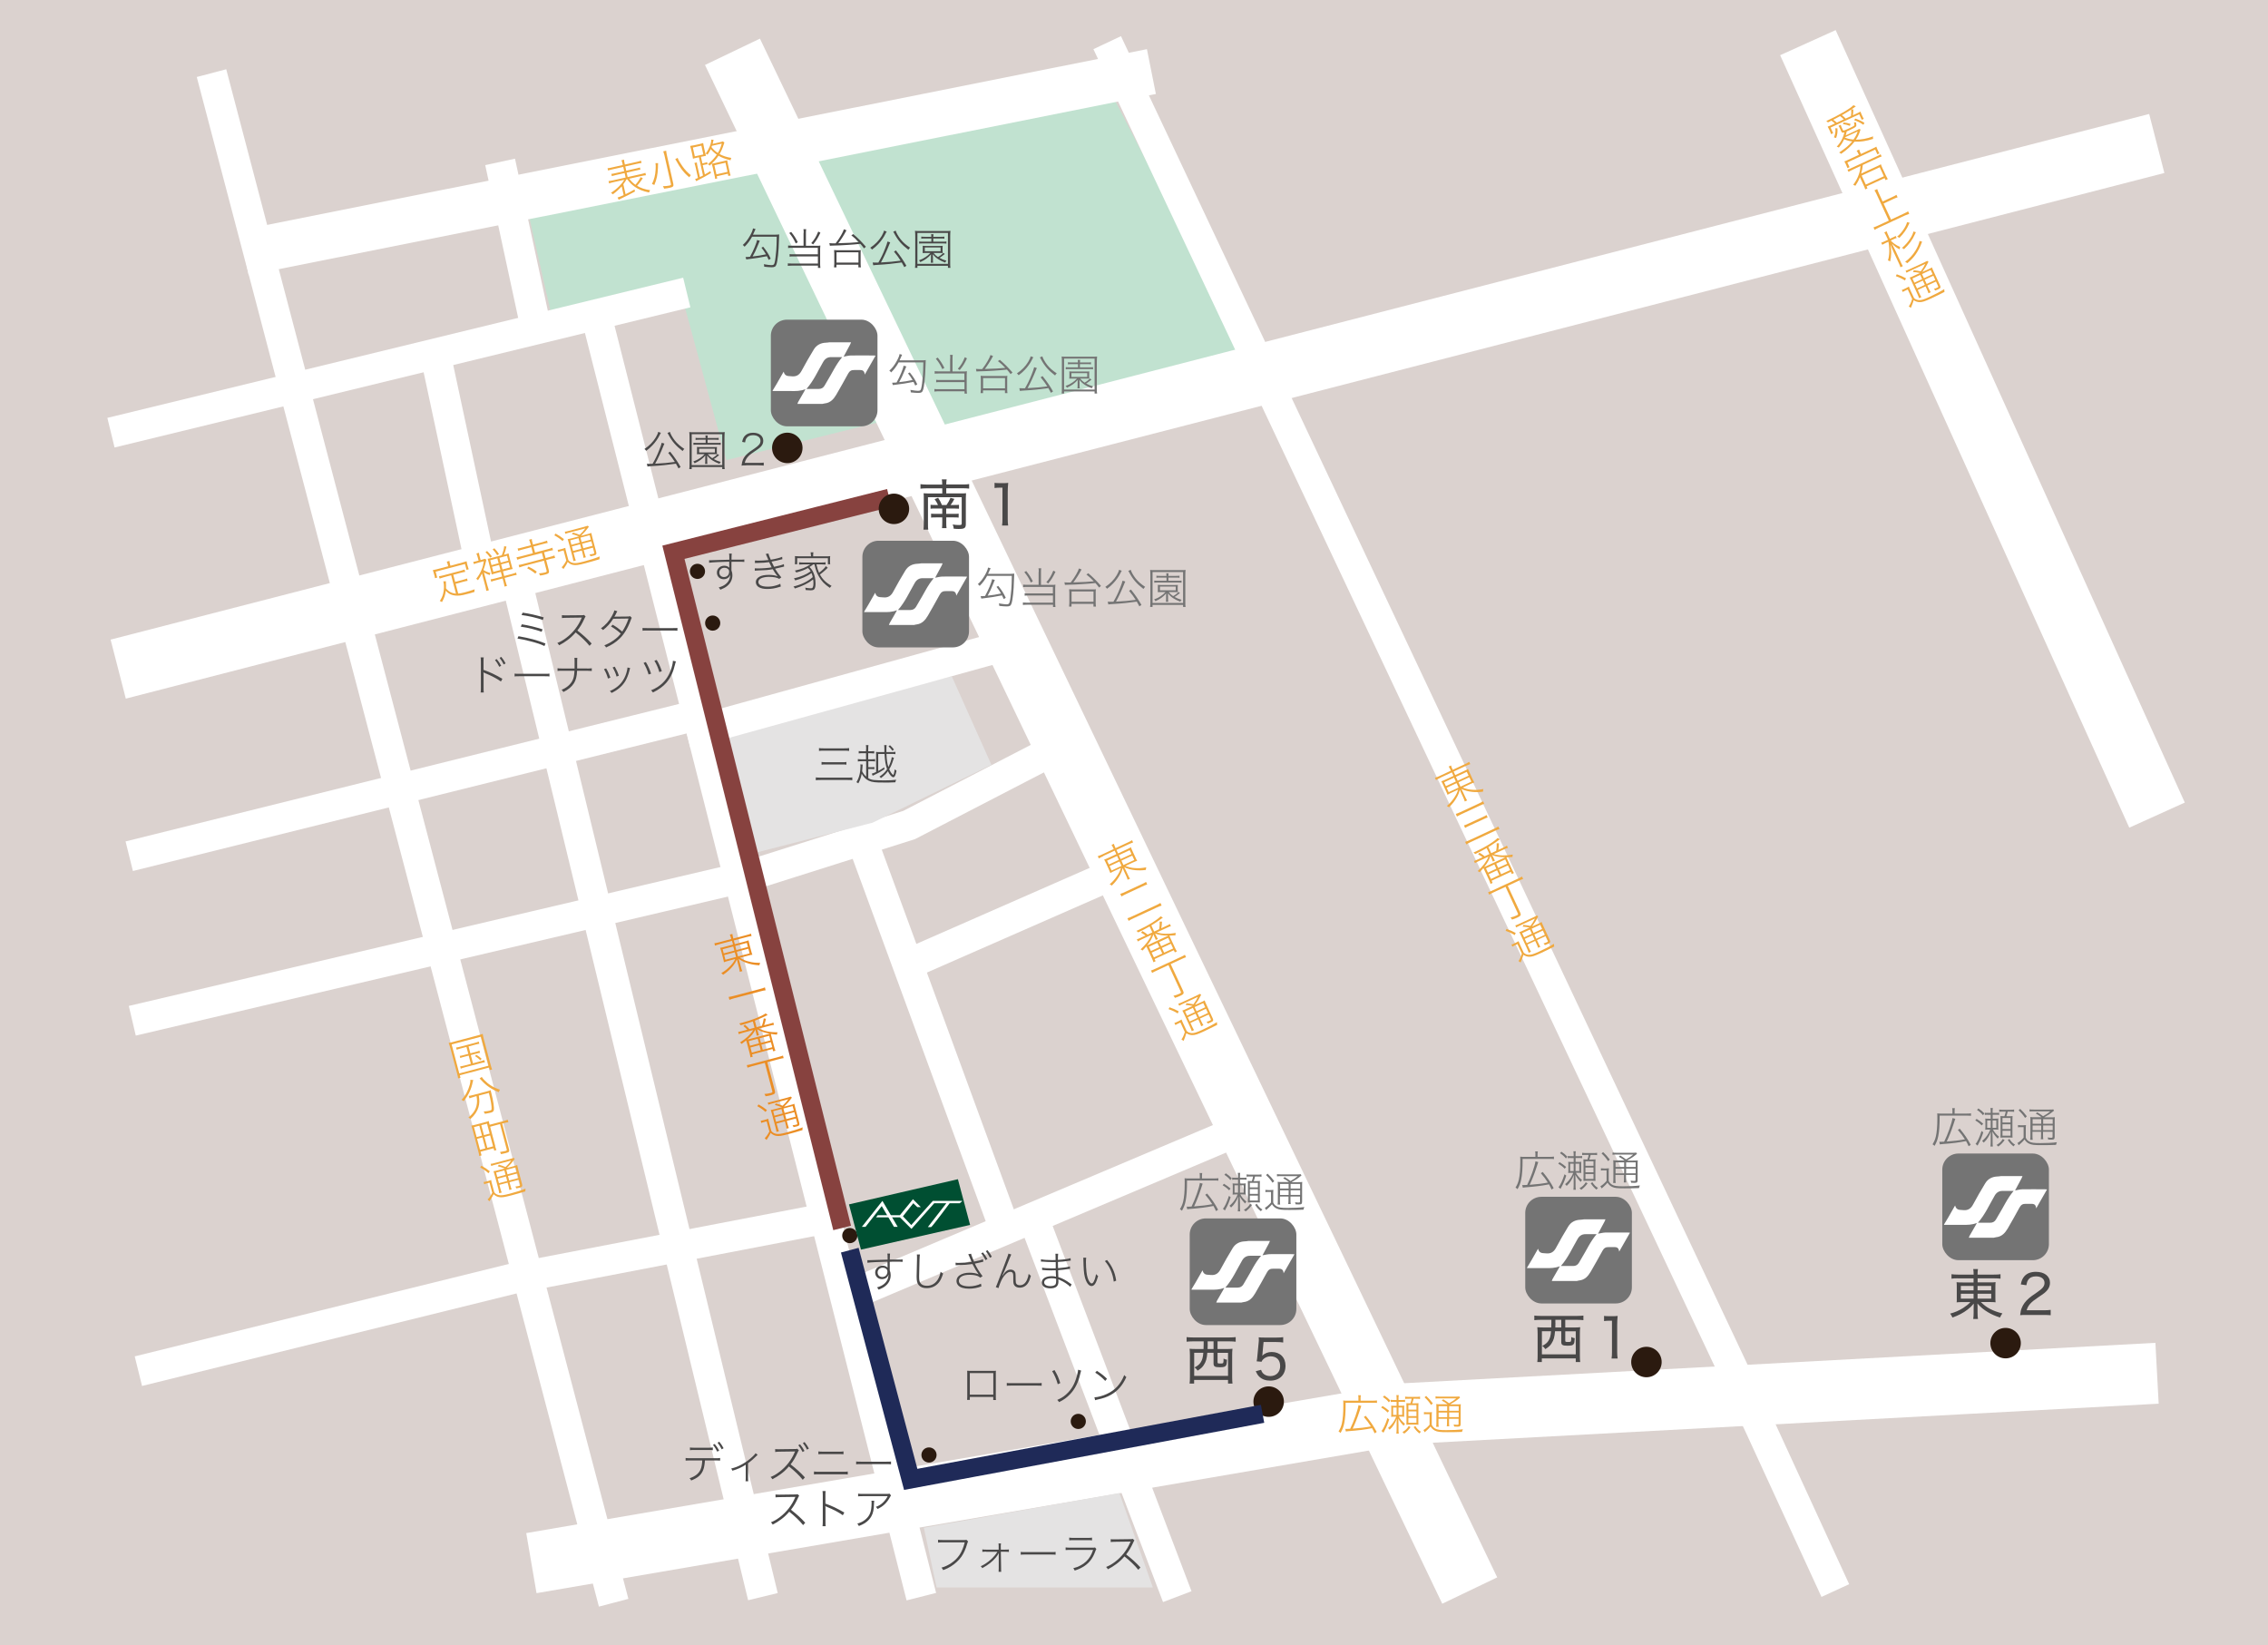
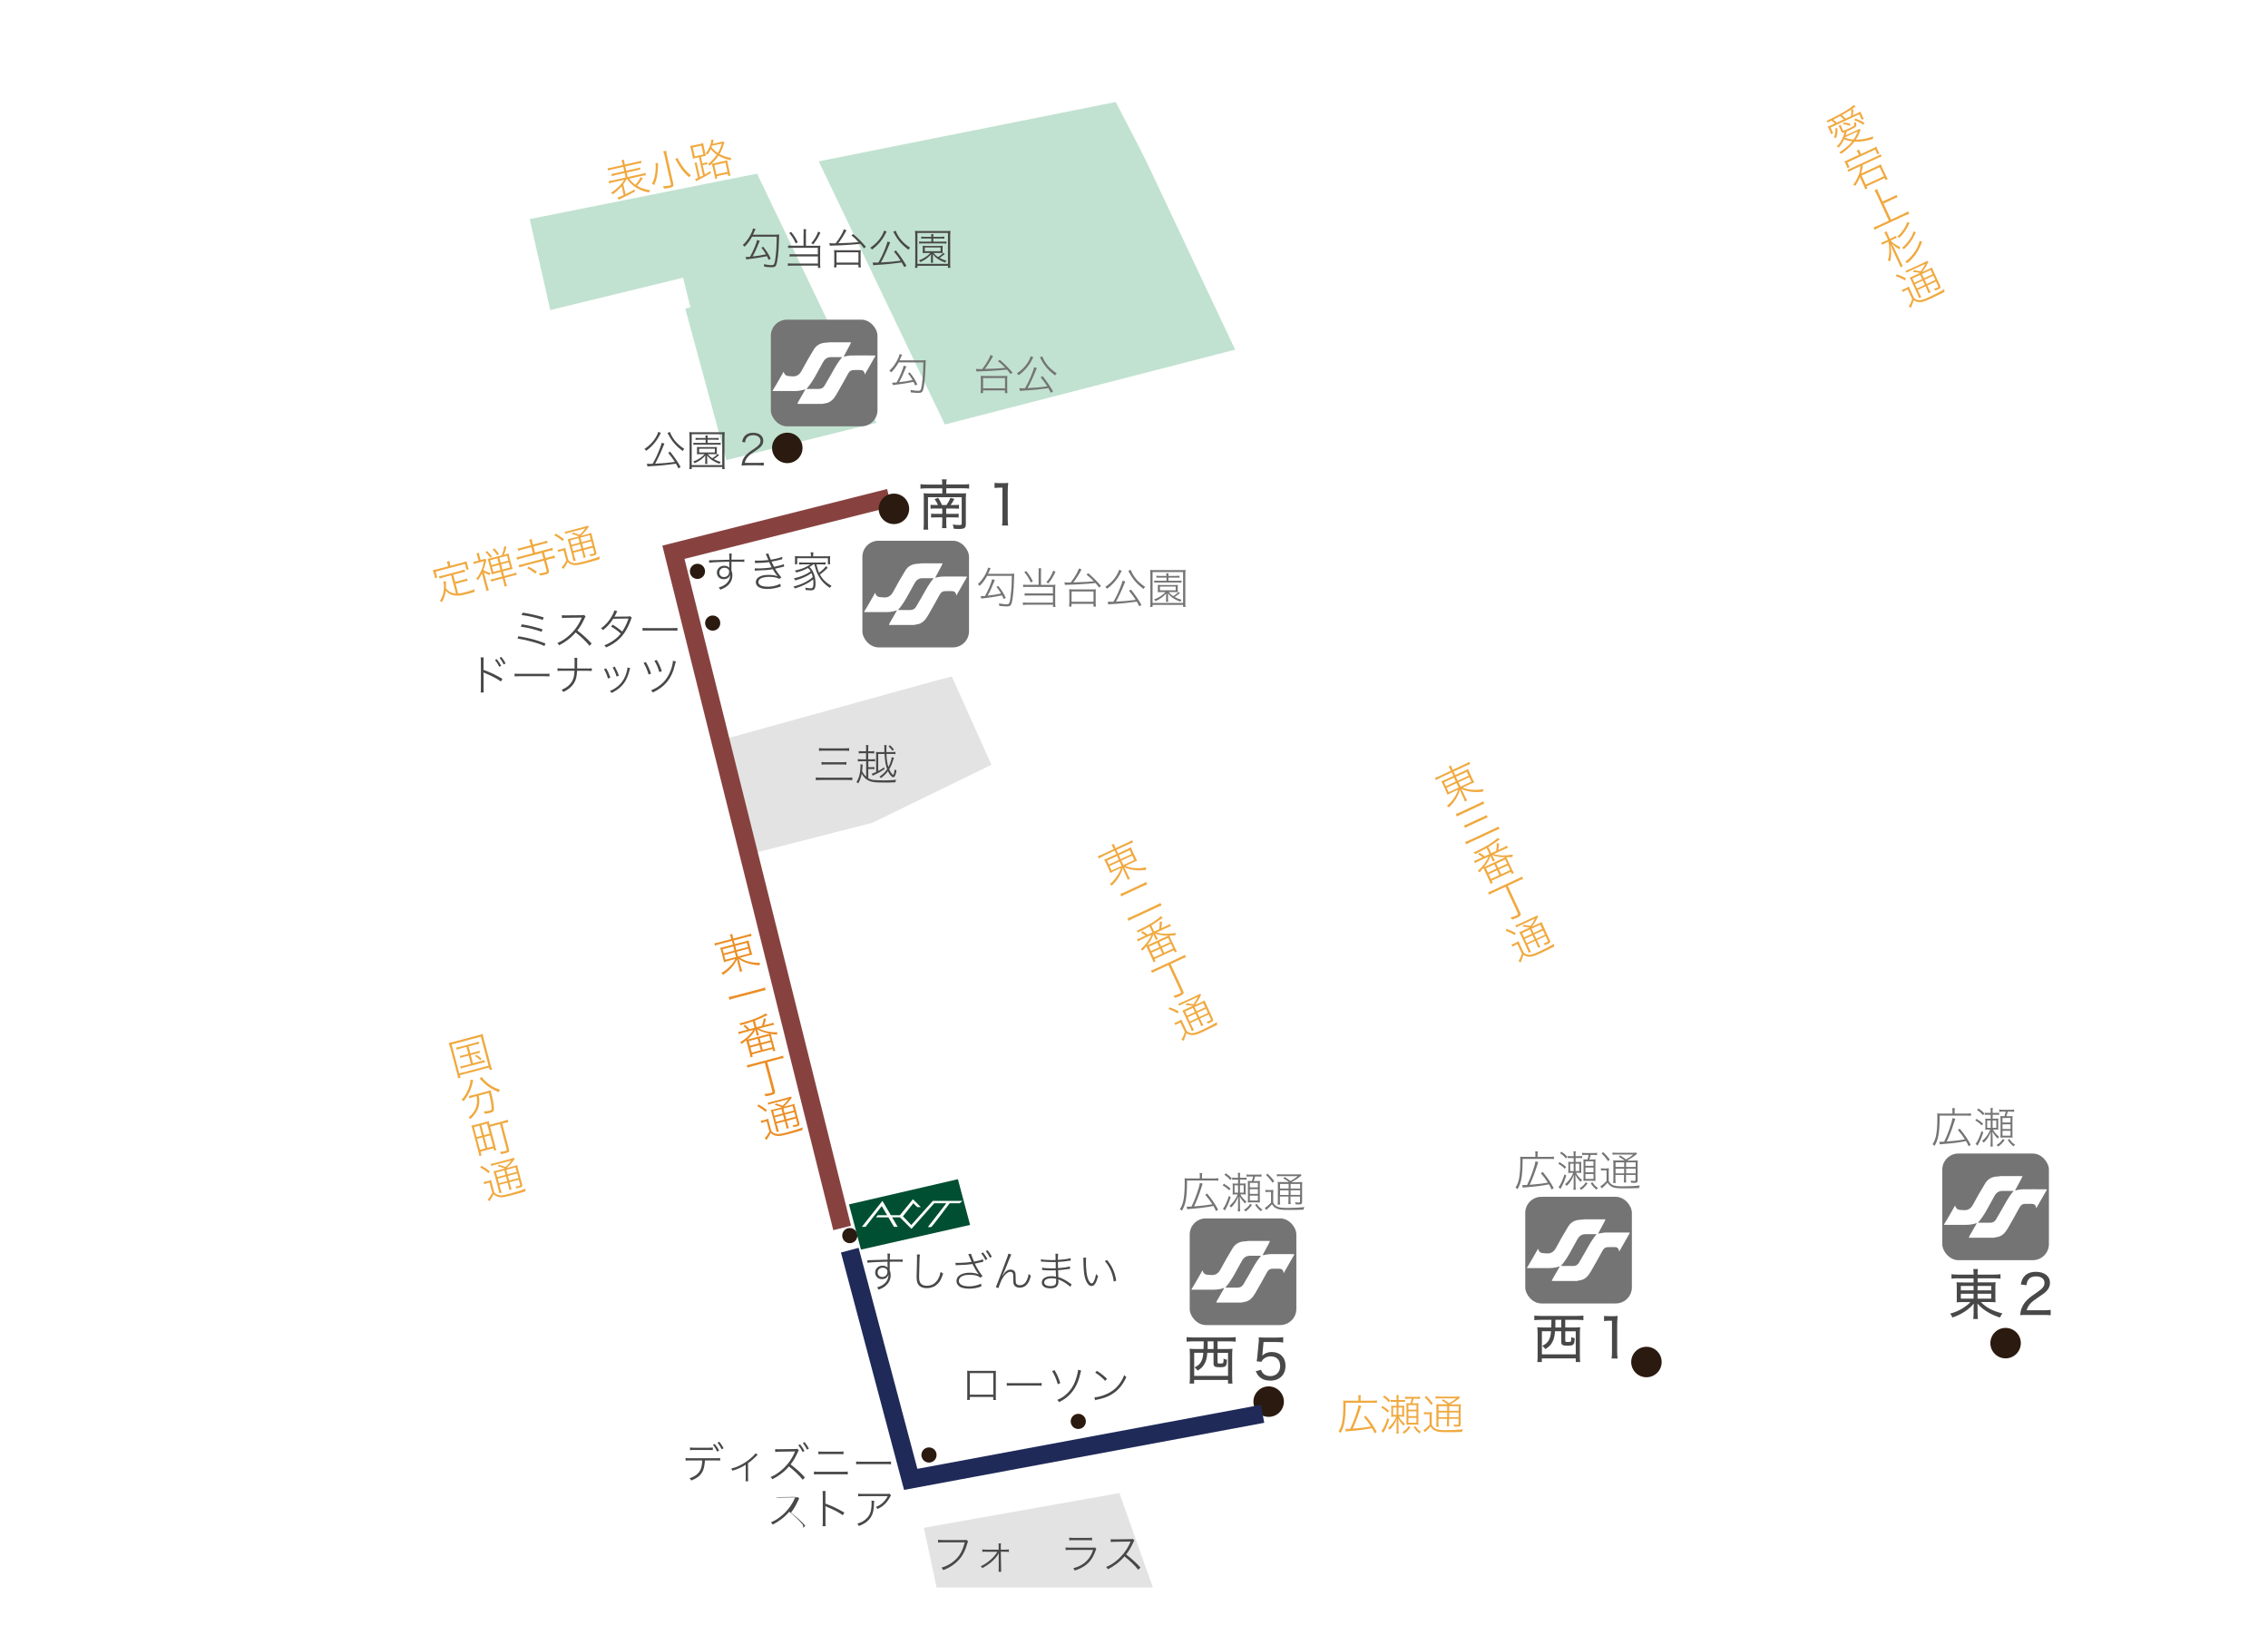
<svg xmlns="http://www.w3.org/2000/svg" viewBox="0 0 335 243">
  <defs>
    <style>.cls-1{fill:#004f32;}.cls-2{fill:#fff;}.cls-3{fill:#eb8e25;}.cls-4{fill:#e4e3e3;}.cls-5{fill:#f0a93f;}.cls-6{fill:#747474;}.cls-7{fill:#c1e2d0;}.cls-8{fill:#dbd2cf;}.cls-9{fill:#2b1a0f;}.cls-10{fill:#494848;}.cls-11{stroke-width:4.5px;}.cls-11,.cls-12,.cls-13,.cls-14,.cls-15{fill:none;stroke-miterlimit:10;}.cls-11,.cls-12,.cls-15{stroke:#fff;}.cls-12{stroke-width:6.75px;}.cls-13{stroke:#1f2a58;}.cls-13,.cls-14{stroke-width:2.7px;}.cls-14{stroke:#87423f;}.cls-15{stroke-width:9px;}</style>
  </defs>
  <g id="_レイヤー_1">
-     <rect class="cls-8" width="335" height="243" />
-   </g>
+     </g>
  <g id="_レイヤー_2">
    <g>
      <polygon class="cls-7" points="77.43 28.78 81.64 47.37 100.54 43.08 107.29 67.95 138.34 60.23 140.14 64.09 184.69 53.37 163.99 13.5 77.43 28.78" />
      <line class="cls-15" x1="17.46" y1="98.82" x2="318.57" y2="21.19" />
      <polyline class="cls-15" points="78.49 230.85 207.19 208.8 318.61 202.81" />
      <line class="cls-15" x1="108.19" y1="7.65" x2="217.09" y2="234.9" />
      <line class="cls-15" x1="267.04" y1="6.3" x2="318.61" y2="120.38" />
      <line class="cls-12" x1="36.07" y1="37.33" x2="170.07" y2="10.57" />
      <line class="cls-11" x1="87.72" y1="45.23" x2="136.09" y2="235.8" />
      <polyline class="cls-11" points="20.44 202.5 76.11 188.75 122.02 179.93" />
      <line class="cls-11" x1="16.39" y1="63.9" x2="101.44" y2="43.2" />
      <line class="cls-11" x1="73.87" y1="23.91" x2="79.2" y2="48.61" />
      <line class="cls-11" x1="173.89" y1="235.8" x2="153.19" y2="181.35" />
      <line class="cls-11" x1="127.54" y1="124.65" x2="148.36" y2="181.35" />
      <polyline class="cls-11" points="19.54 150.75 110.07 129.5 134.29 121.84 157.2 109.98" />
      <line class="cls-11" x1="124.97" y1="191.52" x2="181.99" y2="167.4" />
      <line class="cls-11" x1="166.01" y1="128.41" x2="134.07" y2="142.42" />
      <polyline class="cls-11" points="163.54 6.3 259.85 210.47 271.09 234.9" />
      <g>
        <path class="cls-10" d="M111.08,34.97c-.31,.57-.65,1.02-1.1,1.47-.08-.11-.16-.19-.27-.26,.43-.38,.71-.75,1.03-1.3,.28-.48,.45-.88,.48-1.15l.38,.1c-.04,.07-.07,.14-.15,.32-.08,.2-.13,.32-.23,.51h3.26c.22,0,.4-.01,.61-.04q-.02,.2-.04,1.01c-.03,1.45-.18,2.86-.36,3.4-.12,.35-.26,.44-.71,.44-.27,0-.66-.03-1.1-.08,0-.14-.02-.22-.06-.37,.5,.09,.91,.14,1.11,.14,.31,0,.4-.06,.48-.34,.1-.37,.18-1.03,.25-1.88,.04-.57,.06-1,.07-1.98h-3.66Zm1.15,.57q-.06,.11-.32,.77c-.23,.59-.45,1.04-.75,1.57,.83-.09,1.22-.16,1.98-.32-.23-.4-.35-.57-.67-.98l.26-.14c.54,.68,.78,1.06,1.11,1.76l-.3,.18c-.13-.27-.17-.38-.26-.54-.93,.19-1.86,.33-2.58,.41q-.2,.02-.47,.06l-.11-.35h.07c.11,0,.32-.01,.59-.03,.52-.93,1-2.1,1.03-2.48l.4,.1Z" />
        <path class="cls-10" d="M118.71,34.4c0-.28,0-.41-.04-.55h.41c-.03,.14-.04,.27-.04,.55v1.9h1.63c.2,0,.32,0,.5-.04-.02,.17-.03,.28-.03,.49v2.2c0,.23,.01,.42,.04,.62h-.36v-.34h-3.88c-.23,0-.38,.01-.57,.04v-.38c.16,.03,.3,.03,.56,.03h3.88v-1.05h-3.63c-.25,0-.39,0-.55,.03v-.37c.15,.03,.29,.03,.57,.03h3.6v-.96h-3.83c-.26,0-.38,0-.56,.03v-.37c.16,.02,.3,.03,.58,.03h1.7v-1.9Zm-1.85-.15c.47,.59,.63,.85,.98,1.52l-.3,.18c-.33-.69-.49-.96-.96-1.54l.29-.16Zm4.32,.11c-.37,.79-.58,1.13-1.07,1.73l-.28-.18c.5-.58,.71-.93,1.03-1.71l.32,.16Z" />
        <path class="cls-10" d="M122.5,35.91c.16,.02,.31,.03,.45,.03h.47q.04-.06,.11-.14c.5-.65,.99-1.49,1.12-1.94l.38,.15s-.02,.04-.07,.13c-.34,.63-.76,1.29-1.14,1.78,1.81-.06,1.88-.06,3.02-.16-.4-.43-.62-.63-1.09-1l.28-.19c.76,.66,1.16,1.06,1.87,1.87l-.28,.24c-.26-.35-.36-.47-.54-.67-.85,.09-1.08,.11-1.89,.16-.87,.06-1.35,.08-1.92,.09-.16,0-.27,0-.31,.01-.16,0-.19,0-.38,.02l-.08-.39Zm.69,3.58c.02-.18,.04-.38,.04-.55v-1.52c0-.18-.01-.33-.03-.49,.13,.02,.25,.03,.45,.03h3.05c.2,0,.32,0,.45-.03-.03,.16-.03,.3-.03,.49v1.52c0,.19,.01,.37,.04,.55h-.37v-.4h-3.24v.4h-.37Zm.37-.71h3.24v-1.52h-3.24v1.52Z" />
        <path class="cls-10" d="M130.97,34.21c-.06,.09-.09,.13-.18,.32-.25,.52-.66,1.1-1.07,1.52-.28,.3-.54,.53-.92,.81-.08-.12-.15-.19-.26-.27,.74-.5,1.27-1.04,1.68-1.72,.21-.35,.31-.6,.35-.81l.4,.14Zm2.6,5.24c-.17-.33-.24-.45-.38-.69-1.1,.16-2.33,.29-3.48,.35-.44,.03-.52,.03-.72,.07l-.09-.41c.15,0,.31,.01,.4,.01,.12,0,.2,0,.44,0,.38-.66,.67-1.23,.98-2.03,.21-.53,.32-.83,.37-1.08l.4,.12c-.05,.11-.06,.11-.13,.3-.35,.9-.86,2-1.24,2.67,1.3-.07,1.82-.11,2.91-.26-.27-.44-.54-.8-.98-1.34l.28-.18c.63,.78,1.13,1.51,1.55,2.27l-.3,.2Zm-1.27-5.39c.1,.35,.37,.82,.71,1.26,.37,.47,.79,.84,1.42,1.26-.12,.11-.18,.18-.25,.31-.99-.75-1.56-1.41-2.09-2.41-.08-.15-.11-.2-.15-.26l.35-.15Z" />
        <path class="cls-10" d="M140.02,39.56v-.31h-4.51v.31h-.36c.03-.18,.04-.37,.04-.74v-3.95c0-.32-.01-.54-.04-.78,.23,.03,.4,.03,.74,.03h3.75c.33,0,.52,0,.75-.03-.02,.23-.04,.45-.04,.78v3.96c0,.39,0,.55,.04,.73h-.37Zm-4.51-.59h4.51v-4.57h-4.51v4.57Zm4.06-1.47c-.06,.04-.1,.08-.2,.15-.26,.21-.4,.31-.6,.43,.38,.21,.62,.31,1.03,.42-.12,.14-.13,.16-.19,.28-.87-.33-1.37-.66-1.83-1.23,.01,.15,.02,.34,.02,.45v.33c0,.21,0,.33,.03,.47h-.35c.03-.15,.03-.27,.03-.47v-.33c0-.1,0-.31,.02-.44-.47,.52-.84,.79-1.59,1.15-.06-.12-.1-.16-.21-.26,.45-.16,.68-.28,1-.5,.28-.19,.42-.3,.69-.59h-.71c-.23,0-.32,0-.43,.01,.01-.11,.02-.21,.02-.35v-.37c0-.14,0-.25-.02-.35,.13,.01,.23,.02,.43,.02h2.1c.2,0,.3,0,.43-.02-.01,.11-.02,.2-.02,.35v.37c0,.15,0,.23,.02,.35-.11-.01-.19-.01-.43-.01h-.92c.25,.3,.35,.4,.65,.6,.33-.18,.62-.41,.78-.62l.25,.18Zm-2.97-2.28c-.24,0-.37,0-.52,.03v-.31c.15,.02,.27,.03,.52,.03h.96c0-.19-.01-.27-.03-.38h.35c-.02,.11-.02,.17-.03,.38h1.12c.25,0,.38,0,.52-.03v.31c-.15-.03-.28-.03-.52-.03h-1.12v.47h1.42c.26,0,.37,0,.52-.03v.32c-.17-.03-.28-.03-.52-.03h-2.99c-.24,0-.36,0-.52,.03v-.32c.15,.02,.27,.03,.52,.03h1.29v-.47h-.96Zm0,1.88h2.33v-.55h-2.33v.55Z" />
      </g>
      <g>
        <path class="cls-5" d="M200.65,206.48c0-.19,0-.28-.04-.42h.4c-.03,.13-.04,.23-.04,.42v.38h1.75c.33,0,.5-.01,.67-.04v.37c-.17-.03-.3-.03-.67-.03h-3.96c0,1.5-.06,2.28-.2,3-.11,.56-.26,.96-.55,1.47-.13-.13-.18-.16-.3-.23,.25-.4,.38-.71,.49-1.16,.14-.62,.22-1.49,.22-2.62,0-.38,0-.61-.02-.79,.2,.03,.38,.03,.62,.03h1.63v-.38Zm-1.95,4.54c.08,0,.12,.01,.2,.01s.23,0,.53-.02c.53-1.06,1.13-2.77,1.23-3.49l.41,.11q-.06,.16-.27,.82c-.28,.87-.67,1.87-1,2.54,1.12-.08,1.9-.18,2.69-.33-.31-.49-.58-.86-1.04-1.39l.28-.18c.72,.86,1.17,1.53,1.62,2.39l-.31,.2c-.15-.34-.22-.47-.38-.76-1.06,.21-1.97,.33-3.59,.45-.11,.01-.19,.02-.28,.04l-.08-.39Z" />
        <path class="cls-5" d="M204.2,207.64c.38,.23,.66,.43,.98,.71l-.21,.26c-.32-.32-.56-.51-.96-.74l.2-.23Zm1,1.98c-.23,.71-.42,1.18-.71,1.7-.08,.15-.11,.2-.14,.27l-.3-.26c.25-.23,.61-1,.89-1.9l.26,.2Zm-.72-3.52c.39,.26,.62,.46,.88,.74l-.21,.26c-.26-.32-.47-.51-.88-.78l.21-.22Zm1.4,.93c-.21,0-.32,0-.46,.03v-.33c.13,.03,.25,.03,.47,.03h.4v-.23c0-.21-.01-.34-.04-.49h.36c-.03,.15-.04,.26-.04,.49v.23h.49c.22,0,.35,0,.48-.03v.33c-.15-.03-.26-.03-.47-.03h-.49v.58h.29c.33,0,.44,0,.55-.03-.02,.15-.02,.21-.02,.48v.66c0,.3,0,.36,.02,.52-.15-.02-.32-.03-.62-.03h-.18c.23,.43,.5,.74,.91,1.07-.08,.08-.13,.16-.2,.28-.35-.35-.59-.66-.79-1.06,.02,.37,.03,.62,.03,.98v.62c0,.28,.01,.45,.04,.62h-.36c.02-.16,.04-.34,.04-.62v-.59c0-.37,0-.61,.03-.98-.16,.4-.25,.57-.44,.88s-.32,.45-.62,.74c-.08-.11-.14-.18-.24-.25,.41-.35,.67-.66,.95-1.13,.1-.18,.13-.25,.26-.55h-.13c-.29,0-.46,0-.62,.03,.02-.15,.03-.28,.03-.51v-.64c0-.23,0-.35-.03-.51,.14,.02,.24,.03,.55,.03h.26v-.58h-.41Zm-.11,.84v1.09h.52v-1.09h-.52Zm.8,1.09h.55v-1.09h-.55v1.09Zm1.78,1.81c-.29,.4-.51,.63-.94,.96-.08-.1-.15-.16-.26-.23,.47-.28,.7-.5,.92-.89l.28,.16Zm-.2-4.2c-.33,0-.43,0-.6,.03v-.34c.18,.03,.32,.04,.6,.04h1.01c.28,0,.45-.01,.59-.04v.35c-.15-.03-.31-.04-.59-.04h-.36c-.06,.28-.11,.44-.2,.68h.38c.26,0,.42,0,.54-.03-.01,.14-.02,.31-.02,.57v2.03c0,.25,0,.42,.02,.59-.16-.01-.31-.02-.53-.02h-.71c-.21,0-.37,0-.55,.02,.01-.21,.02-.36,.02-.57v-2.03c0-.24,0-.39-.02-.58,.18,.01,.3,.02,.55,.02h.04c.08-.2,.15-.45,.19-.68h-.35Zm-.12,1.61h1.19v-.67h-1.19v.67Zm0,.96h1.19v-.7h-1.19v.7Zm0,.98h1.19v-.72h-1.19v.72Zm1.03,.49c.25,.39,.45,.61,.83,.84-.09,.07-.14,.13-.23,.25-.4-.33-.56-.51-.85-.94l.25-.16Z" />
        <path class="cls-5" d="M210.35,208.55c.13,.02,.25,.03,.44,.03h.25c.18,0,.33-.01,.47-.03-.03,.19-.03,.35-.03,.66v1.2c.11,.25,.24,.4,.5,.56,.3,.18,.7,.24,1.62,.24,.98,0,1.77-.04,2.48-.13-.07,.16-.1,.26-.13,.39-.73,.03-1.46,.04-2.11,.04-1.15,0-1.49-.04-1.89-.23-.26-.13-.45-.3-.65-.61-.21,.25-.27,.31-.44,.47-.08,.08-.12,.11-.24,.22-.07,.06-.09,.08-.18,.16l-.19-.33c.23-.11,.57-.39,.91-.78v-1.56h-.4c-.2,0-.31,0-.43,.03v-.35Zm.3-2.4c.42,.4,.65,.66,.99,1.11l-.26,.23c-.31-.47-.54-.74-.96-1.13l.23-.2Zm3.21,1.27c-.28-.22-.58-.41-.9-.58l.22-.18c.34,.2,.55,.35,.86,.58,.57-.33,.7-.42,1.06-.72h-2.43c-.3,0-.45,0-.63,.03v-.33c.17,.03,.31,.04,.64,.04h2.24c.38,0,.49,0,.62-.03l.12,.19s-.08,.06-.16,.12c-.36,.3-.73,.55-1.28,.85l.03,.02h.82c.36,0,.56,0,.7-.03-.02,.18-.02,.39-.02,.79v2.1c0,.35-.1,.43-.47,.43-.12,0-.33,0-.49-.02-.02-.13-.03-.18-.08-.31,.22,.04,.38,.05,.55,.05,.15,0,.18-.03,.18-.18v-.71h-1.41v.43c0,.32,.01,.51,.04,.68h-.37c.03-.16,.04-.37,.04-.68v-.43h-1.27v.53c0,.32,.01,.51,.04,.66h-.38c.03-.16,.04-.35,.04-.66v-1.99c0-.39,0-.55-.03-.71,.18,.03,.38,.03,.68,.03h1.02Zm-1.37,.25v.68h1.27v-.68h-1.27Zm0,1.63h1.27v-.69h-1.27v.69Zm1.56-.95h1.41v-.68h-1.41v.68Zm1.41,.25h-1.41v.69h1.41v-.69Z" />
      </g>
      <polygon class="cls-4" points="106.76 107.73 111.34 126 128.89 121.5 146.44 112.95 140.59 99.9 106.76 107.73" />
      <polyline class="cls-4" points="170.29 234.45 138.34 234.45 136.46 225.63 165.34 220.5 170.29 234.45" />
      <polyline class="cls-11" points="19.09 126.45 103.07 105.59 103.62 107.76 148.36 95.38" />
      <g>
        <path class="cls-10" d="M142.99,227.62q-.04,.06-.13,.37c-.21,.75-.51,1.43-.86,1.92-.37,.52-.93,1.04-1.54,1.42-.36,.23-.64,.36-1.15,.55-.08-.17-.12-.23-.25-.36,.57-.16,.95-.35,1.44-.67,1.05-.71,1.63-1.6,2-3.07h-3.26c-.28,0-.48,.01-.68,.04v-.42c.23,.03,.36,.04,.69,.04h3.16c.22,0,.24,0,.33-.04l.25,.24Z" />
        <path class="cls-10" d="M145.67,229.16c-.27,0-.42,0-.57,.03v-.37c.16,.03,.26,.04,.56,.04h1.85v-.46c0-.23,0-.32-.03-.46h.37c-.02,.11-.03,.21-.03,.33v.11s.01,.48,.01,.48h.62c.3,0,.41,0,.57-.03v.37c-.15-.02-.31-.03-.57-.03h-.62l.04,2.47c0,.3,0,.34,.02,.49h-.39q.02-.19,.02-.49v-1.9c-.01-.08-.01-.11,0-.37h-.01s0,.02-.01,.03c-.06,.16-.2,.37-.38,.59-.52,.63-1.17,1.13-2.03,1.6-.08-.13-.11-.18-.23-.28,.5-.22,.97-.53,1.46-.96,.42-.37,.74-.74,1-1.17h-1.66Z" />
-         <path class="cls-10" d="M150.77,229.19c.17,.03,.27,.03,.69,.03h3.77c.44,0,.51,0,.69-.03v.42c-.17-.02-.28-.03-.69-.03h-3.77c-.43,0-.52,0-.69,.03v-.42Z" />
        <path class="cls-10" d="M157.4,228.53c.22,.03,.37,.04,.71,.04h3.3c.19,0,.25,0,.33-.04l.2,.24c-.06,.08-.07,.1-.18,.4-.35,.95-.83,1.59-1.56,2.09-.45,.3-.84,.49-1.46,.69-.06-.15-.09-.2-.21-.35,.47-.12,.72-.22,1.08-.41,.62-.33,1.09-.78,1.42-1.33,.16-.26,.27-.51,.43-.96h-3.35c-.31,0-.5,0-.71,.02v-.39Zm.54-1.45c.18,.04,.3,.04,.64,.04h2.08c.34,0,.47,0,.64-.04v.41c-.17-.03-.31-.03-.64-.03h-2.09c-.32,0-.47,0-.64,.03v-.41Z" />
        <path class="cls-10" d="M168.13,231.83c-.51-.64-1.22-1.32-2.04-1.97-.44,.5-.76,.8-1.21,1.13-.43,.32-.77,.53-1.24,.77-.08-.16-.13-.21-.26-.34,.49-.2,.79-.37,1.28-.73,1.03-.77,1.81-1.78,2.29-2.92,.01-.03,.03-.06,.05-.11-.05,0-.07,.01-.13,.01l-2.17,.03c-.28,0-.46,.02-.64,.04v-.43c.17,.03,.24,.03,.49,.03h.16l2.25-.03c.2,0,.27-.01,.37-.04l.23,.23c-.06,.06-.1,.14-.17,.3-.35,.76-.6,1.19-1.05,1.77,.85,.66,1.44,1.19,2.11,1.92l-.3,.33Z" />
      </g>
      <g>
        <path class="cls-10" d="M125.89,115.23c-.2-.03-.37-.04-.7-.04h-3.96c-.33,0-.53,.01-.73,.04v-.42c.2,.02,.4,.04,.73,.04h3.96c.31,0,.51-.01,.7-.04v.42Zm-4.92-4.75c.18,.03,.36,.04,.7,.04h3.01c.35,0,.54-.01,.74-.04v.42c-.21-.03-.4-.04-.74-.04h-3.01c-.32,0-.51,.01-.7,.04v-.42Zm.38,2.05c.15,.02,.33,.04,.64,.04h2.39c.32,0,.47,0,.64-.04v.4c-.18-.03-.34-.03-.64-.03h-2.39c-.3,0-.49,0-.64,.03v-.4Z" />
        <path class="cls-10" d="M127.94,110.68c0-.31-.01-.47-.04-.64h.38c-.03,.16-.04,.32-.04,.64v.27h.32c.32,0,.43,0,.57-.03v.35c-.16-.02-.32-.03-.57-.03h-.32v.9h.42c.3,0,.45-.01,.6-.04v.36c-.15-.03-.32-.04-.6-.04h-.4v.88h.38c.21,0,.35,0,.51-.03v.34c-.14-.03-.3-.04-.52-.04h-.38v1.35c.26,.16,.48,.23,.81,.27,.35,.04,.99,.06,1.57,.06,.66,0,1.31-.03,1.75-.09-.08,.16-.11,.22-.13,.37-.19,.01-.89,.04-1.04,.04-.38,0-1.34,0-1.44-.01-.88-.03-1.35-.15-1.77-.45-.28-.21-.52-.47-.72-.84-.11,.57-.25,.97-.5,1.42-.1-.08-.17-.13-.28-.17,.4-.66,.6-1.44,.6-2.36,0-.1,0-.15-.03-.27l.35,.02q-.01,.09-.04,.52c0,.15-.02,.25-.04,.47,.16,.32,.35,.57,.6,.79v-2.27h-.64c-.28,0-.44,.01-.59,.04v-.36c.15,.03,.3,.04,.59,.04h.62v-.9h-.54c-.23,0-.38,0-.54,.03v-.35c.14,.02,.25,.03,.54,.03h.54v-.27Zm4.11,1.24c-.04,.09-.06,.15-.11,.3-.2,.64-.34,.97-.6,1.39,.15,.33,.28,.54,.47,.74,.04,.05,.09,.09,.11,.09h.01c.09-.04,.16-.33,.23-.83,.09,.1,.16,.14,.26,.2-.06,.33-.1,.48-.18,.68-.07,.18-.18,.3-.28,.3-.24,0-.54-.34-.81-.9-.28,.39-.59,.69-1.03,1.02-.09-.11-.12-.15-.22-.21,.5-.34,.83-.66,1.13-1.1-.22-.6-.33-1.27-.38-2.25h-.93v2.51c.35-.18,.5-.28,.88-.54l.04,.28c-.56,.38-.87,.55-1.49,.84-.11,.06-.16,.08-.25,.12l-.13-.3c.16-.05,.4-.14,.64-.25v-2.4c0-.25,0-.39-.02-.56,.15,.02,.3,.02,.57,.02h.67c0-.06,0-.17,0-.32q0-.52-.03-.71h.36c-.02,.15-.03,.28-.03,.55,0,.16,0,.21,0,.48h.73c.3,0,.47-.01,.6-.04v.35c-.16-.03-.37-.04-.6-.04h-.72c.03,.84,.11,1.42,.28,1.94,.24-.45,.44-1.02,.5-1.47l.31,.11Zm-.59-1.86c.25,.23,.38,.37,.58,.63l-.22,.19c-.19-.27-.33-.43-.58-.66l.22-.16Z" />
      </g>
      <g>
        <rect class="cls-6" x="175.73" y="179.94" width="15.75" height="15.75" rx="2.38" ry="2.38" />
        <path class="cls-2" d="M184.42,183.27c1.05,0,2.1,0,3.16,0-.05,.11-.08,.22-.14,.33-.32,.6-.64,1.2-.96,1.79,.37-.06,.72-.16,1.07-.17,1.12-.02,2.23,0,3.35,0,.09,0,.17,.01,.3,.02-.54,.94-1.05,1.85-1.6,2.8-.04-.48-.25-.67-.67-.67-.3,0-.59,0-.89,0-.41-.02-.69,.15-.89,.52-.57,1.04-1.15,2.08-1.75,3.11-.39,.66-.88,1.22-1.72,1.3-.11,.01-.21,.05-.32,.07h-3.71c.04-.09,.06-.19,.11-.28,.3-.53,.61-1.05,.91-1.58,.05-.08,.09-.17,.17-.32-.74,.3-1.43,.29-2.12,.28-.91,0-1.82,0-2.73,0,0-.02,0-.04,0-.06,.21-.34,.42-.68,.62-1.03,.34-.58,.66-1.16,1.01-1.77q.15,.62,.74,.65c.17,0,.35,.02,.52,.04,.66,.05,1.08-.24,1.39-.82,.57-1.06,1.17-2.11,1.8-3.14,.4-.66,1.02-.98,1.8-1.01,.18,0,.36-.04,.54-.06Zm1.84,2.19c-.57,0-1.11,0-1.64,0-.53,0-.9,.25-1.16,.71-.78,1.34-1.41,2.79-2.47,3.99,.61,0,1.22,0,1.82,0,.38,0,.66-.16,.85-.48,.13-.22,.25-.45,.39-.67,.73-1.17,1.28-2.45,2.22-3.55Z" />
      </g>
      <circle class="cls-9" cx="187.39" cy="207" r="2.25" />
      <g>
        <path class="cls-10" d="M176.15,198.1c-.33,0-.63,.02-.88,.05v-.68c.23,.03,.52,.05,.88,.05h5.49c.36,0,.64-.02,.88-.05v.68c-.27-.03-.53-.05-.87-.05h-1.81v1.13h1.25c.41,0,.66,0,.96-.04-.04,.31-.05,.57-.05,.99v3.18c0,.47,.02,.75,.05,.97h-.66v-.53h-5.01v.53h-.67c.04-.28,.05-.5,.05-.99v-3.16c0-.37-.02-.7-.05-.99,.24,.02,.54,.04,.95,.04h1.11c.02-.3,.02-.45,.02-.67v-.46h-1.65Zm.24,1.69v3.41h5v-3.41h-1.55v1.39c0,.16,.06,.19,.37,.19,.36,0,.45-.02,.48-.14,.03-.08,.04-.23,.04-.59,.18,.1,.33,.15,.51,.17-.03,.58-.06,.71-.15,.85-.12,.2-.35,.26-.92,.26-.73,0-.92-.11-.92-.57v-1.57h-.92c-.07,.88-.19,1.3-.52,1.81-.2,.32-.43,.53-.91,.83-.16-.23-.24-.31-.46-.47,.47-.24,.73-.46,.91-.75,.24-.37,.34-.76,.39-1.42h-1.36Zm2-1.23c0,.26,0,.4-.02,.67h.88v-1.13h-.87v.46Z" />
        <path class="cls-10" d="M186.49,199.86q0,.14-.06,.36c.4-.37,.85-.55,1.41-.55,1.23,0,2.04,.8,2.04,2.03,0,1.34-.88,2.2-2.26,2.2-.68,0-1.22-.2-1.63-.6-.21-.21-.32-.39-.51-.79l.79-.21c.08,.23,.14,.34,.25,.48,.26,.29,.65,.45,1.1,.45,.88,0,1.47-.59,1.47-1.49s-.53-1.43-1.43-1.43c-.41,0-.82,.17-1.1,.46-.1,.11-.15,.17-.22,.34l-.72-.06c.06-.36,.09-.52,.11-.84l.18-1.88c.03-.27,.03-.32,.03-.55,0-.02,0-.03-.02-.28,.24,.03,.41,.04,.87,.04h1.75c.48,0,.67-.02,1-.06v.79c-.32-.05-.59-.07-1-.07h-1.9l-.16,1.68Z" />
      </g>
      <g>
        <path class="cls-6" d="M177.22,173.66c0-.19,0-.28-.04-.42h.4c-.03,.13-.04,.23-.04,.42v.38h1.75c.33,0,.5-.01,.67-.04v.37c-.17-.03-.3-.03-.67-.03h-3.96c0,1.5-.06,2.28-.2,3-.11,.56-.26,.96-.55,1.47-.13-.13-.18-.16-.3-.23,.25-.4,.38-.71,.49-1.16,.14-.62,.22-1.49,.22-2.62,0-.38,0-.61-.02-.79,.2,.03,.38,.03,.62,.03h1.63v-.38Zm-1.95,4.54c.08,0,.12,.01,.2,.01s.23,0,.53-.02c.53-1.06,1.13-2.77,1.23-3.49l.41,.11q-.06,.16-.27,.82c-.28,.87-.67,1.87-1,2.54,1.12-.08,1.9-.18,2.69-.33-.31-.49-.58-.86-1.04-1.39l.28-.18c.72,.86,1.17,1.53,1.62,2.39l-.31,.2c-.15-.34-.22-.47-.38-.76-1.06,.21-1.97,.33-3.59,.45-.11,.01-.19,.02-.28,.04l-.08-.39Z" />
        <path class="cls-6" d="M180.78,174.82c.38,.23,.66,.43,.98,.71l-.21,.26c-.32-.32-.56-.51-.96-.74l.2-.23Zm1,1.98c-.23,.71-.42,1.18-.71,1.7-.08,.15-.11,.2-.14,.27l-.3-.26c.25-.23,.61-1,.89-1.9l.26,.2Zm-.72-3.52c.39,.26,.62,.46,.88,.74l-.21,.26c-.26-.32-.47-.51-.88-.78l.21-.22Zm1.4,.93c-.21,0-.32,0-.46,.03v-.33c.13,.03,.25,.03,.47,.03h.4v-.23c0-.21-.01-.34-.04-.49h.36c-.03,.15-.04,.26-.04,.49v.23h.49c.22,0,.35,0,.48-.03v.33c-.15-.03-.26-.03-.47-.03h-.49v.58h.29c.33,0,.44,0,.55-.03-.02,.15-.02,.21-.02,.48v.66c0,.3,0,.36,.02,.52-.15-.02-.32-.03-.62-.03h-.18c.23,.43,.5,.74,.91,1.07-.08,.08-.13,.16-.2,.28-.35-.35-.59-.66-.79-1.06,.02,.37,.03,.62,.03,.98v.62c0,.28,.01,.45,.04,.62h-.36c.02-.16,.04-.34,.04-.62v-.59c0-.37,0-.61,.03-.98-.16,.4-.25,.57-.44,.88s-.32,.45-.62,.74c-.08-.11-.14-.18-.24-.25,.41-.35,.67-.66,.95-1.13,.1-.18,.13-.25,.26-.55h-.13c-.29,0-.46,0-.62,.03,.02-.15,.03-.28,.03-.51v-.64c0-.23,0-.35-.03-.51,.14,.02,.24,.03,.55,.03h.26v-.58h-.41Zm-.11,.84v1.09h.52v-1.09h-.52Zm.8,1.09h.55v-1.09h-.55v1.09Zm1.78,1.81c-.29,.4-.51,.63-.94,.96-.08-.1-.15-.16-.26-.23,.47-.28,.7-.5,.92-.89l.28,.16Zm-.2-4.2c-.33,0-.43,0-.6,.03v-.34c.18,.03,.32,.04,.6,.04h1.01c.28,0,.45-.01,.59-.04v.35c-.15-.03-.31-.04-.59-.04h-.36c-.06,.28-.11,.44-.2,.68h.38c.26,0,.42,0,.54-.03-.01,.14-.02,.31-.02,.57v2.03c0,.25,0,.42,.02,.59-.16-.01-.31-.02-.53-.02h-.71c-.21,0-.37,0-.55,.02,.01-.21,.02-.36,.02-.57v-2.03c0-.24,0-.39-.02-.58,.18,.01,.3,.02,.55,.02h.04c.08-.2,.15-.45,.19-.68h-.35Zm-.12,1.61h1.19v-.67h-1.19v.67Zm0,.96h1.19v-.7h-1.19v.7Zm0,.98h1.19v-.72h-1.19v.72Zm1.03,.49c.25,.39,.45,.61,.83,.84-.09,.07-.14,.13-.23,.25-.4-.33-.56-.51-.85-.94l.25-.16Z" />
        <path class="cls-6" d="M186.93,175.73c.13,.02,.25,.03,.44,.03h.25c.18,0,.33-.01,.47-.03-.03,.19-.03,.35-.03,.66v1.2c.11,.25,.24,.4,.5,.56,.3,.18,.7,.24,1.62,.24,.98,0,1.77-.04,2.48-.13-.07,.16-.1,.26-.13,.39-.73,.03-1.46,.04-2.11,.04-1.15,0-1.49-.04-1.89-.23-.26-.13-.45-.3-.65-.61-.21,.25-.27,.31-.44,.47-.08,.08-.12,.11-.24,.22-.07,.06-.09,.08-.18,.16l-.19-.33c.23-.11,.57-.39,.91-.78v-1.56h-.4c-.2,0-.31,0-.43,.03v-.35Zm.3-2.4c.42,.4,.65,.66,.99,1.11l-.26,.23c-.31-.47-.54-.74-.96-1.13l.23-.2Zm3.21,1.27c-.28-.22-.58-.41-.9-.58l.22-.18c.34,.2,.55,.35,.86,.58,.57-.33,.7-.42,1.06-.72h-2.43c-.3,0-.45,0-.63,.03v-.33c.17,.03,.31,.04,.64,.04h2.24c.38,0,.49,0,.62-.03l.12,.19s-.08,.06-.16,.12c-.36,.3-.73,.55-1.28,.85l.03,.02h.82c.36,0,.56,0,.7-.03-.02,.18-.02,.39-.02,.79v2.1c0,.35-.1,.43-.47,.43-.12,0-.33,0-.49-.02-.02-.13-.03-.18-.08-.31,.22,.04,.38,.05,.55,.05,.15,0,.18-.03,.18-.18v-.71h-1.41v.43c0,.32,.01,.51,.04,.68h-.37c.03-.16,.04-.37,.04-.68v-.43h-1.27v.53c0,.32,.01,.51,.04,.66h-.38c.03-.16,.04-.35,.04-.66v-1.99c0-.39,0-.55-.03-.71,.18,.03,.38,.03,.68,.03h1.02Zm-1.37,.25v.68h1.27v-.68h-1.27Zm0,1.63h1.27v-.69h-1.27v.69Zm1.56-.95h1.41v-.68h-1.41v.68Zm1.41,.25h-1.41v.69h1.41v-.69Z" />
      </g>
      <g>
        <rect class="cls-6" x="127.38" y="79.86" width="15.75" height="15.75" rx="2.38" ry="2.38" />
        <path class="cls-2" d="M136.07,83.2c1.05,0,2.1,0,3.16,0-.05,.11-.08,.22-.14,.33-.32,.6-.64,1.2-.96,1.79,.37-.06,.72-.16,1.07-.17,1.12-.02,2.23,0,3.35,0,.09,0,.17,.01,.3,.02-.54,.94-1.05,1.85-1.6,2.8-.04-.48-.25-.67-.67-.67-.3,0-.59,0-.89,0-.41-.02-.69,.15-.89,.52-.57,1.04-1.15,2.08-1.75,3.11-.39,.66-.88,1.22-1.72,1.3-.11,.01-.21,.05-.32,.07h-3.71c.04-.09,.06-.19,.11-.28,.3-.53,.61-1.05,.91-1.58,.05-.08,.09-.17,.17-.32-.74,.3-1.43,.29-2.12,.28-.91,0-1.82,0-2.73,0,0-.02,0-.04,0-.06,.21-.34,.42-.68,.62-1.03,.34-.58,.66-1.16,1.01-1.77q.15,.62,.74,.65c.17,0,.35,.02,.52,.04,.66,.05,1.08-.24,1.39-.82,.57-1.06,1.17-2.11,1.8-3.14,.4-.66,1.02-.98,1.8-1.01,.18,0,.36-.04,.54-.06Zm1.84,2.19c-.57,0-1.11,0-1.64,0-.53,0-.9,.25-1.16,.71-.78,1.34-1.41,2.79-2.47,3.99,.61,0,1.22,0,1.82,0,.38,0,.66-.16,.85-.48,.13-.22,.25-.45,.39-.67,.73-1.17,1.28-2.45,2.22-3.55Z" />
      </g>
      <g>
        <path class="cls-10" d="M139.17,71.55c0-.4-.02-.53-.06-.75h.72c-.04,.24-.06,.38-.06,.75h2.51c.41,0,.66-.02,.87-.06v.67c-.28-.03-.53-.05-.87-.05h-2.51v.76h2.19c.33,0,.52,0,.73-.03-.02,.21-.03,.4-.03,.7v3.84c0,.61-.19,.74-1.06,.74-.15,0-.37,0-.73-.04-.03-.28-.06-.41-.15-.62,.33,.06,.65,.08,.95,.08s.38-.04,.38-.21v-3.9h-4.98v3.94c0,.47,0,.64,.04,.85h-.71c.03-.24,.05-.46,.05-.88v-3.78c0-.3,0-.49-.03-.71,.22,.02,.42,.03,.75,.03h2.01v-.76h-2.37c-.35,0-.61,.02-.85,.05v-.67c.27,.04,.49,.06,.85,.06h2.37Zm-.63,3.03c-.11-.29-.28-.56-.49-.86l.52-.21c.26,.4,.37,.62,.56,1.07h.68c.28-.41,.42-.66,.58-1.06l.58,.16c-.2,.38-.34,.62-.56,.9h.53c.34,0,.51,0,.71-.03v.58c-.24-.02-.4-.03-.71-.03h-1.18v.79h1.13c.33,0,.51,0,.71-.03v.58c-.2-.02-.39-.03-.71-.03h-1.12v.66c0,.44,0,.66,.04,.93h-.67c.03-.28,.04-.51,.04-.93v-.66h-.91c-.32,0-.51,0-.74,.03v-.58c.21,.02,.39,.03,.75,.03h.9v-.79h-1.05c-.31,0-.48,0-.68,.03v-.58c.19,.02,.37,.03,.73,.03h.39Z" />
        <path class="cls-10" d="M146.91,71.31c.23,.03,.39,.04,.71,.04h.58c.31,0,.45,0,.72-.04-.05,.49-.07,.9-.07,1.35v3.99c0,.39,.02,.64,.06,.96h-.9c.05-.3,.06-.58,.06-.96v-4.63h-.42c-.28,0-.49,.02-.75,.05v-.75Z" />
      </g>
      <g>
        <path class="cls-6" d="M145.8,85.06c-.31,.57-.65,1.02-1.1,1.47-.08-.11-.16-.19-.27-.26,.43-.38,.71-.75,1.03-1.3,.28-.48,.45-.88,.48-1.15l.38,.1c-.04,.07-.07,.14-.15,.32-.08,.2-.13,.32-.23,.51h3.26c.22,0,.4-.01,.61-.04q-.02,.2-.04,1.01c-.03,1.45-.18,2.86-.36,3.4-.12,.35-.26,.44-.71,.44-.27,0-.66-.03-1.1-.08,0-.14-.02-.22-.06-.37,.5,.09,.91,.14,1.11,.14,.31,0,.4-.06,.48-.34,.1-.37,.18-1.03,.25-1.88,.04-.57,.06-1,.07-1.98h-3.66Zm1.15,.57q-.06,.11-.32,.77c-.23,.59-.45,1.04-.75,1.57,.83-.09,1.22-.16,1.98-.32-.23-.4-.35-.57-.67-.98l.26-.14c.54,.68,.78,1.06,1.11,1.76l-.3,.18c-.13-.27-.17-.38-.26-.54-.93,.19-1.86,.33-2.58,.41q-.2,.02-.47,.06l-.11-.35h.07c.11,0,.32-.01,.59-.03,.52-.93,1-2.1,1.03-2.48l.4,.1Z" />
        <path class="cls-6" d="M153.43,84.48c0-.28,0-.41-.04-.55h.41c-.03,.14-.04,.27-.04,.55v1.9h1.63c.2,0,.31,0,.5-.04-.02,.17-.03,.28-.03,.49v2.2c0,.23,.01,.42,.04,.62h-.36v-.34h-3.88c-.23,0-.38,.01-.57,.04v-.38c.16,.03,.3,.03,.56,.03h3.88v-1.05h-3.63c-.25,0-.39,0-.55,.03v-.37c.15,.03,.29,.03,.57,.03h3.6v-.96h-3.83c-.26,0-.38,0-.56,.03v-.37c.16,.02,.3,.03,.58,.03h1.7v-1.9Zm-1.85-.15c.47,.59,.63,.85,.98,1.52l-.3,.18c-.33-.69-.49-.96-.96-1.54l.29-.16Zm4.32,.11c-.37,.79-.58,1.13-1.07,1.73l-.28-.18c.5-.58,.71-.93,1.03-1.71l.32,.16Z" />
        <path class="cls-6" d="M157.22,86c.16,.02,.31,.03,.45,.03h.47q.04-.06,.11-.14c.5-.65,.99-1.49,1.12-1.94l.38,.15s-.02,.04-.07,.13c-.34,.63-.76,1.29-1.14,1.78,1.81-.06,1.88-.06,3.02-.16-.4-.43-.62-.63-1.09-1l.28-.19c.76,.66,1.16,1.06,1.87,1.87l-.28,.24c-.26-.35-.36-.47-.54-.67-.85,.09-1.08,.11-1.89,.16-.87,.06-1.35,.08-1.92,.09-.16,0-.27,0-.31,.01-.16,0-.19,0-.38,.02l-.08-.39Zm.69,3.58c.02-.18,.04-.38,.04-.55v-1.52c0-.18-.01-.33-.03-.49,.13,.02,.25,.03,.45,.03h3.05c.2,0,.32,0,.45-.03-.03,.16-.03,.3-.03,.49v1.52c0,.19,.01,.37,.04,.55h-.37v-.4h-3.24v.4h-.37Zm.37-.71h3.24v-1.52h-3.24v1.52Z" />
        <path class="cls-6" d="M165.69,84.3c-.06,.09-.09,.13-.18,.32-.25,.52-.66,1.1-1.07,1.52-.28,.3-.54,.53-.92,.81-.08-.12-.15-.19-.26-.27,.74-.5,1.27-1.04,1.68-1.72,.21-.35,.31-.6,.35-.81l.4,.14Zm2.6,5.24c-.17-.33-.24-.45-.38-.69-1.1,.16-2.33,.29-3.48,.35-.44,.03-.52,.03-.72,.07l-.09-.41c.15,0,.31,.01,.4,.01,.12,0,.2,0,.44,0,.38-.66,.67-1.23,.98-2.03,.21-.53,.32-.83,.37-1.08l.4,.12c-.05,.11-.06,.11-.13,.3-.35,.9-.86,2-1.24,2.67,1.3-.07,1.82-.11,2.91-.26-.27-.44-.54-.8-.98-1.34l.28-.18c.63,.78,1.13,1.51,1.55,2.27l-.3,.2Zm-1.27-5.39c.1,.35,.37,.82,.71,1.26,.37,.47,.79,.84,1.42,1.26-.12,.11-.18,.18-.25,.31-.99-.75-1.56-1.41-2.09-2.41-.08-.15-.11-.2-.15-.26l.35-.15Z" />
        <path class="cls-6" d="M174.75,89.64v-.31h-4.51v.31h-.36c.03-.18,.04-.37,.04-.74v-3.95c0-.32-.01-.54-.04-.78,.23,.03,.4,.03,.74,.03h3.75c.33,0,.52,0,.75-.03-.03,.23-.04,.45-.04,.78v3.96c0,.39,0,.55,.04,.73h-.37Zm-4.51-.59h4.51v-4.57h-4.51v4.57Zm4.06-1.47c-.06,.04-.1,.08-.2,.15-.26,.21-.4,.31-.6,.43,.38,.21,.62,.31,1.03,.42-.12,.14-.13,.16-.19,.28-.87-.33-1.37-.66-1.83-1.23,.01,.15,.02,.34,.02,.45v.33c0,.21,0,.33,.03,.47h-.35c.03-.15,.03-.27,.03-.47v-.33c0-.1,0-.31,.02-.44-.47,.52-.84,.79-1.59,1.15-.06-.12-.1-.16-.21-.26,.45-.16,.68-.28,1-.5,.28-.19,.42-.3,.69-.59h-.71c-.23,0-.32,0-.43,.01,.01-.11,.02-.21,.02-.35v-.37c0-.14,0-.25-.02-.35,.13,.01,.23,.02,.43,.02h2.11c.2,0,.3,0,.43-.02-.01,.11-.02,.2-.02,.35v.37c0,.15,0,.23,.02,.35-.11-.01-.19-.01-.43-.01h-.92c.25,.3,.35,.4,.65,.6,.33-.18,.62-.41,.78-.62l.25,.18Zm-2.97-2.28c-.24,0-.37,0-.52,.03v-.31c.14,.02,.27,.03,.52,.03h.96c0-.19-.01-.27-.03-.38h.35c-.02,.11-.03,.17-.03,.38h1.12c.25,0,.38,0,.52-.03v.31c-.15-.03-.28-.03-.52-.03h-1.12v.47h1.42c.26,0,.37,0,.52-.03v.32c-.17-.03-.28-.03-.52-.03h-2.99c-.24,0-.36,0-.52,.03v-.32c.15,.02,.27,.03,.52,.03h1.29v-.47h-.96Zm0,1.88h2.33v-.55h-2.33v.55Z" />
      </g>
      <circle class="cls-9" cx="116.29" cy="66.15" r="2.25" />
      <g>
        <path class="cls-10" d="M97.62,63.93c-.06,.09-.09,.13-.18,.32-.25,.52-.66,1.1-1.07,1.52-.28,.3-.54,.53-.92,.81-.08-.12-.15-.19-.26-.27,.74-.5,1.27-1.04,1.68-1.72,.21-.35,.31-.6,.35-.81l.4,.14Zm2.6,5.24c-.17-.33-.24-.45-.38-.69-1.1,.16-2.33,.29-3.48,.35-.44,.03-.52,.03-.72,.07l-.09-.41c.15,0,.31,.01,.4,.01,.12,0,.2,0,.44,0,.38-.66,.67-1.23,.98-2.03,.21-.53,.32-.83,.37-1.08l.4,.12c-.05,.11-.06,.11-.13,.3-.35,.9-.86,2-1.24,2.67,1.3-.07,1.82-.11,2.91-.26-.27-.44-.54-.8-.98-1.34l.28-.18c.63,.78,1.13,1.51,1.55,2.27l-.3,.2Zm-1.27-5.39c.1,.35,.37,.82,.71,1.26,.37,.47,.79,.84,1.42,1.26-.12,.11-.18,.18-.25,.31-.99-.75-1.56-1.41-2.09-2.41-.08-.15-.11-.2-.15-.26l.35-.15Z" />
        <path class="cls-10" d="M106.68,69.28v-.31h-4.51v.31h-.36c.03-.18,.04-.37,.04-.74v-3.95c0-.32-.01-.54-.04-.78,.23,.03,.4,.03,.74,.03h3.75c.33,0,.52,0,.75-.03-.02,.23-.04,.45-.04,.78v3.96c0,.39,0,.55,.04,.73h-.37Zm-4.51-.59h4.51v-4.57h-4.51v4.57Zm4.06-1.47c-.06,.04-.1,.08-.2,.15-.26,.21-.4,.31-.6,.43,.38,.21,.62,.31,1.03,.42-.12,.14-.13,.16-.19,.28-.87-.33-1.37-.66-1.83-1.24,.01,.15,.02,.34,.02,.45v.33c0,.21,0,.33,.03,.47h-.35c.03-.15,.03-.27,.03-.47v-.33c0-.1,0-.31,.02-.44-.47,.52-.84,.79-1.59,1.15-.06-.12-.1-.16-.21-.26,.45-.16,.68-.28,1-.5,.28-.19,.42-.3,.69-.59h-.71c-.23,0-.32,0-.43,.01,.01-.11,.02-.21,.02-.35v-.37c0-.14,0-.25-.02-.35,.13,.01,.23,.02,.43,.02h2.1c.2,0,.3,0,.43-.02-.01,.11-.02,.2-.02,.35v.37c0,.15,0,.23,.02,.35-.11-.01-.19-.01-.43-.01h-.92c.25,.3,.35,.4,.65,.6,.33-.18,.62-.41,.78-.62l.25,.18Zm-2.97-2.28c-.24,0-.37,0-.52,.03v-.31c.15,.02,.27,.03,.52,.03h.96c0-.19-.01-.27-.03-.38h.35c-.02,.11-.02,.17-.03,.38h1.12c.25,0,.38,0,.52-.03v.31c-.15-.03-.28-.03-.52-.03h-1.12v.47h1.42c.26,0,.37,0,.52-.03v.32c-.17-.03-.28-.03-.52-.03h-2.99c-.24,0-.36,0-.52,.03v-.32c.15,.02,.27,.03,.52,.03h1.29v-.47h-.96Zm0,1.88h2.33v-.55h-2.33v.55Z" />
        <path class="cls-10" d="M110.2,68.73c-.38,0-.47,0-.67,.04,.08-.51,.1-.62,.2-.87,.16-.37,.4-.69,.8-1.01,.21-.18,.22-.19,.94-.67,.64-.44,.86-.71,.86-1.12,0-.5-.43-.83-1.1-.83-.43,0-.75,.14-.95,.42-.13,.18-.18,.33-.23,.65l-.43-.08c.09-.44,.2-.66,.39-.88,.28-.31,.69-.47,1.22-.47,.92,0,1.51,.47,1.51,1.19,0,.31-.11,.6-.33,.84-.16,.18-.33,.32-1.04,.79-.57,.39-.8,.58-1.01,.87-.19,.25-.28,.45-.35,.76h2.07c.3,0,.49-.01,.73-.04v.44c-.24-.02-.44-.04-.73-.04h-1.88Z" />
      </g>
      <g>
        <rect class="cls-6" x="113.86" y="47.21" width="15.75" height="15.75" rx="2.38" ry="2.38" />
        <path class="cls-2" d="M122.55,50.55c1.05,0,2.1,0,3.16,0-.05,.11-.08,.22-.14,.33-.32,.6-.64,1.2-.96,1.79,.37-.06,.72-.16,1.07-.17,1.12-.02,2.23,0,3.35,0,.09,0,.17,.01,.3,.02-.54,.94-1.05,1.85-1.6,2.8-.04-.48-.25-.67-.67-.67-.3,0-.59,0-.89,0-.41-.02-.69,.15-.89,.52-.57,1.04-1.15,2.08-1.75,3.11-.39,.66-.88,1.22-1.72,1.3-.11,.01-.21,.05-.32,.07h-3.71c.04-.09,.06-.19,.11-.28,.3-.53,.61-1.05,.91-1.58,.05-.08,.09-.17,.17-.32-.74,.3-1.43,.29-2.12,.28-.91,0-1.82,0-2.73,0,0-.02,0-.04,0-.06,.21-.34,.42-.68,.62-1.03,.34-.58,.66-1.16,1.01-1.77q.15,.62,.74,.65c.17,0,.35,.02,.52,.04,.66,.05,1.08-.24,1.39-.82,.57-1.06,1.17-2.11,1.8-3.14,.4-.66,1.02-.98,1.8-1.01,.18,0,.36-.04,.54-.06Zm1.84,2.19c-.57,0-1.11,0-1.64,0-.53,0-.9,.25-1.16,.71-.78,1.34-1.41,2.79-2.47,3.99,.61,0,1.22,0,1.82,0,.38,0,.66-.16,.85-.48,.13-.22,.25-.45,.39-.67,.73-1.17,1.28-2.45,2.22-3.55Z" />
      </g>
      <g>
        <path class="cls-6" d="M132.73,53.53c-.31,.57-.65,1.02-1.1,1.47-.08-.11-.16-.19-.27-.26,.43-.38,.71-.75,1.03-1.3,.28-.48,.45-.88,.48-1.15l.38,.1c-.04,.07-.07,.14-.15,.32-.08,.2-.13,.32-.23,.51h3.26c.22,0,.4-.01,.61-.04q-.02,.2-.04,1.01c-.03,1.45-.18,2.86-.36,3.4-.12,.35-.26,.44-.71,.44-.27,0-.66-.03-1.1-.08,0-.14-.02-.22-.06-.37,.5,.09,.91,.14,1.11,.14,.31,0,.4-.06,.48-.34,.1-.37,.18-1.03,.25-1.88,.04-.57,.06-1,.07-1.98h-3.66Zm1.15,.57q-.06,.11-.32,.77c-.23,.59-.45,1.04-.75,1.57,.83-.09,1.22-.16,1.98-.32-.23-.4-.35-.57-.67-.98l.26-.14c.54,.68,.78,1.06,1.11,1.76l-.3,.18c-.13-.27-.17-.38-.26-.54-.93,.19-1.86,.33-2.58,.41q-.2,.02-.47,.06l-.11-.35h.07c.11,0,.32-.01,.59-.03,.52-.93,1-2.1,1.03-2.48l.4,.1Z" />
-         <path class="cls-6" d="M140.36,52.96c0-.28,0-.41-.04-.55h.41c-.03,.14-.04,.27-.04,.55v1.9h1.63c.2,0,.31,0,.5-.04-.02,.17-.03,.28-.03,.49v2.2c0,.23,.01,.42,.04,.62h-.36v-.34h-3.88c-.23,0-.38,.01-.57,.04v-.38c.16,.03,.3,.03,.56,.03h3.88v-1.05h-3.63c-.25,0-.39,0-.55,.03v-.37c.15,.03,.29,.03,.57,.03h3.6v-.96h-3.83c-.26,0-.38,0-.56,.03v-.37c.16,.02,.3,.03,.58,.03h1.7v-1.9Zm-1.85-.15c.47,.59,.63,.85,.98,1.52l-.3,.18c-.33-.69-.49-.96-.96-1.54l.29-.16Zm4.32,.11c-.37,.79-.58,1.13-1.07,1.73l-.28-.18c.5-.58,.71-.93,1.03-1.71l.32,.16Z" />
        <path class="cls-6" d="M144.15,54.48c.16,.02,.31,.03,.45,.03h.47q.04-.06,.11-.14c.5-.65,.99-1.49,1.12-1.94l.38,.15s-.02,.04-.07,.13c-.34,.63-.76,1.29-1.14,1.78,1.81-.06,1.88-.06,3.02-.16-.4-.43-.62-.63-1.09-1l.28-.19c.76,.66,1.16,1.06,1.87,1.87l-.28,.24c-.26-.35-.36-.47-.54-.67-.85,.09-1.08,.11-1.89,.16-.87,.06-1.35,.08-1.92,.09-.16,0-.27,0-.31,.01-.16,0-.19,0-.38,.02l-.08-.39Zm.69,3.58c.02-.18,.04-.38,.04-.55v-1.52c0-.18-.01-.33-.03-.49,.13,.02,.25,.03,.45,.03h3.05c.2,0,.32,0,.45-.03-.03,.16-.03,.3-.03,.49v1.52c0,.19,.01,.37,.04,.55h-.37v-.4h-3.24v.4h-.37Zm.37-.71h3.24v-1.52h-3.24v1.52Z" />
        <path class="cls-6" d="M152.63,52.77c-.06,.09-.09,.13-.18,.32-.25,.52-.66,1.1-1.07,1.52-.28,.3-.54,.53-.92,.81-.08-.12-.15-.19-.26-.27,.74-.5,1.27-1.04,1.68-1.72,.21-.35,.31-.6,.35-.81l.4,.14Zm2.6,5.24c-.17-.33-.24-.45-.38-.69-1.1,.16-2.33,.29-3.48,.35-.44,.03-.52,.03-.72,.07l-.09-.41c.15,0,.31,.01,.4,.01,.12,0,.2,0,.44,0,.38-.66,.67-1.23,.98-2.03,.21-.53,.32-.83,.37-1.08l.4,.12c-.05,.11-.06,.11-.13,.3-.35,.9-.86,2-1.24,2.67,1.3-.07,1.82-.11,2.91-.26-.27-.44-.54-.8-.98-1.34l.28-.18c.63,.78,1.13,1.51,1.55,2.27l-.3,.2Zm-1.27-5.39c.1,.35,.37,.82,.71,1.26,.37,.47,.79,.84,1.42,1.26-.12,.11-.18,.18-.25,.31-.99-.75-1.56-1.41-2.09-2.41-.08-.15-.11-.2-.15-.26l.35-.15Z" />
-         <path class="cls-6" d="M161.68,58.12v-.31h-4.51v.31h-.36c.03-.18,.04-.37,.04-.74v-3.95c0-.32-.01-.54-.04-.78,.23,.03,.4,.03,.74,.03h3.75c.33,0,.52,0,.75-.03-.02,.23-.04,.45-.04,.78v3.96c0,.39,0,.55,.04,.73h-.37Zm-4.51-.59h4.51v-4.57h-4.51v4.57Zm4.06-1.47c-.06,.04-.1,.08-.2,.15-.26,.21-.4,.31-.6,.43,.38,.21,.62,.31,1.03,.42-.12,.14-.13,.16-.19,.28-.87-.33-1.37-.66-1.83-1.24,.01,.15,.02,.34,.02,.45v.33c0,.21,0,.33,.03,.47h-.35c.03-.15,.03-.27,.03-.47v-.33c0-.1,0-.31,.02-.44-.47,.52-.84,.79-1.59,1.15-.06-.12-.1-.16-.21-.26,.45-.16,.68-.28,1-.5,.28-.19,.42-.3,.69-.59h-.71c-.23,0-.32,0-.43,.01,.01-.11,.02-.21,.02-.35v-.37c0-.14,0-.25-.02-.35,.13,.01,.23,.02,.43,.02h2.1c.2,0,.3,0,.43-.02-.01,.11-.02,.2-.02,.35v.37c0,.15,0,.23,.02,.35-.11-.01-.19-.01-.43-.01h-.92c.25,.3,.35,.4,.65,.6,.33-.18,.62-.41,.78-.62l.25,.18Zm-2.97-2.28c-.24,0-.37,0-.52,.03v-.31c.15,.02,.27,.03,.52,.03h.96c0-.19-.01-.27-.03-.38h.35c-.02,.11-.02,.17-.03,.38h1.12c.25,0,.38,0,.52-.03v.31c-.15-.03-.28-.03-.52-.03h-1.12v.47h1.42c.26,0,.37,0,.52-.03v.32c-.17-.03-.28-.03-.52-.03h-2.99c-.24,0-.36,0-.52,.03v-.32c.15,.02,.27,.03,.52,.03h1.29v-.47h-.96Zm0,1.88h2.33v-.55h-2.33v.55Z" />
      </g>
      <circle class="cls-9" cx="103.02" cy="84.38" r="1.12" />
      <circle class="cls-9" cx="105.27" cy="92.02" r="1.12" />
      <g>
        <path class="cls-10" d="M104.76,82.74c.11,0,.16,0,.23,0,.16,0,.2,0,1.23-.04,.64-.03,1.19-.04,1.51-.04,0-.64-.01-.74-.04-.9h.4c-.02,.16-.04,.33-.04,.71v.07s0,.11,0,.11q.23,0,.5,0h.72c.43,0,.49,0,.67-.03v.37c-.23-.03-.43-.03-1.24-.03-.11,0-.16,0-.66,.01v.31c0,.09,0,.31,0,.66v.3c.1,.25,.14,.45,.14,.72,0,.64-.29,1.21-.82,1.62-.25,.2-.52,.33-.96,.51-.1-.17-.13-.21-.24-.33,.49-.15,.76-.28,1.03-.5,.44-.36,.65-.79,.67-1.39h-.01c-.05,.16-.08,.23-.16,.32-.18,.23-.47,.35-.8,.35-.58,0-1-.41-1-.98s.46-1.01,1.09-1.01c.32,0,.6,.12,.74,.3h0s0-.34-.01-.9c-1.05,.02-2.56,.09-2.97,.16v-.38Zm2.68,1.22c-.13-.08-.27-.11-.45-.11-.42,0-.74,.31-.74,.7s.28,.67,.68,.67c.46,0,.77-.32,.77-.79,0-.23-.08-.36-.27-.47Z" />
        <path class="cls-10" d="M111.52,82.78c.14,.01,.25,.02,.45,.02,.52,0,.95-.03,1.53-.09q-.33-.81-.39-.9l.39-.07c.03,.16,.16,.52,.35,.92,.73-.12,1.37-.28,1.68-.43l.03,.35c-.53,.15-1.25,.31-1.6,.36,.11,.23,.25,.52,.38,.77,.76-.16,1.17-.27,1.44-.4l.04,.36c-.11,.02-.15,.03-.32,.08-.45,.11-.73,.18-1.02,.24,.37,.59,.52,.81,.93,1.28l-.31,.22c-.34-.2-.82-.3-1.54-.3-.46,0-.94,.1-1.19,.24-.23,.13-.35,.31-.35,.52,0,.44,.49,.69,1.37,.69,.46,0,.86-.06,1.3-.2,.32-.1,.42-.15,.56-.23l.08,.41c-.07,.02-.1,.03-.18,.06-.69,.21-1.17,.3-1.8,.3-.54,0-.93-.08-1.24-.25-.3-.16-.47-.45-.47-.77s.18-.58,.5-.77c.33-.2,.81-.29,1.43-.29,.49,0,.94,.07,1.28,.2h.02s-.02-.04-.08-.09c-.18-.19-.42-.55-.65-.95-.62,.12-1.07,.16-2.21,.19-.28,.01-.31,.01-.44,.03v-.35c.13,.01,.22,.02,.45,.02,.67,0,1.56-.07,2.04-.16-.19-.36-.2-.39-.38-.77-.48,.07-1.01,.11-1.71,.12-.24,0-.26,0-.38,.02v-.34Z" />
        <path class="cls-10" d="M119.59,83.76c.26,.25,.38,.43,.55,.79,.21,.46,.32,1.03,.32,1.63,0,.39-.05,.64-.16,.8-.1,.15-.25,.2-.59,.2-.18,0-.4-.01-.7-.04-.01-.16-.03-.23-.08-.35,.32,.06,.57,.09,.81,.09,.2,0,.28-.04,.33-.18,.06-.14,.08-.28,.08-.53,0-.22-.01-.37-.04-.6-.42,.33-.71,.51-1.23,.77-.45,.22-.87,.38-1.47,.57-.06-.12-.11-.18-.21-.29,1.2-.3,2.12-.75,2.85-1.39-.05-.23-.09-.38-.18-.59-.66,.47-1.41,.8-2.41,1.08-.06-.14-.11-.2-.2-.3,.57-.13,.87-.23,1.39-.44,.43-.18,.69-.32,1.09-.6-.14-.23-.19-.3-.4-.49-.51,.28-.91,.44-1.73,.66-.08-.15-.11-.18-.21-.28,1-.21,1.64-.47,2.3-.92h-1.06c-.23,0-.42,.01-.61,.03v-.34c.16,.02,.34,.04,.61,.04h2.69c.28,0,.45-.01,.61-.04v.34c-.2-.02-.38-.03-.61-.03h-.74c.14,.6,.22,.85,.39,1.24,.51-.38,.86-.73,1-.98l.29,.24q-.12,.1-.38,.36c-.19,.18-.37,.33-.78,.64,.4,.72,.9,1.21,1.72,1.68-.1,.08-.17,.17-.26,.29-.83-.58-1.23-1.01-1.63-1.71-.3-.52-.45-.94-.64-1.76h-.18c-.2,.16-.26,.21-.46,.33l-.09,.06Zm.18-1.81c0-.13-.01-.25-.04-.38h.42c-.03,.14-.04,.24-.04,.38v.21h1.9c.25,0,.42,0,.62-.03-.02,.13-.03,.23-.03,.42v.36c0,.2,0,.3,.03,.42h-.34v-.89h-4.54v.89h-.34c.02-.14,.02-.24,.02-.42v-.36c0-.17,0-.29-.02-.42,.2,.02,.37,.03,.62,.03h1.76v-.21Z" />
      </g>
      <circle class="cls-9" cx="125.52" cy="182.48" r="1.12" />
      <g>
        <path class="cls-10" d="M128.14,186.11c.11,0,.16,0,.23,0,.16,0,.2,0,1.23-.04,.64-.03,1.19-.04,1.51-.04,0-.64-.01-.74-.04-.9h.4c-.02,.16-.04,.33-.04,.71v.07s0,.11,0,.11q.23,0,.5,0h.72c.43,0,.49,0,.67-.03v.37c-.23-.03-.43-.03-1.24-.03-.11,0-.16,0-.66,.01v.31c0,.09,0,.31,0,.66v.3c.1,.25,.14,.45,.14,.72,0,.64-.29,1.21-.82,1.62-.25,.2-.52,.33-.96,.51-.1-.17-.13-.21-.24-.33,.49-.15,.76-.28,1.03-.5,.44-.36,.65-.79,.67-1.39h-.01c-.05,.16-.08,.23-.16,.32-.18,.23-.47,.35-.8,.35-.58,0-1-.41-1-.98s.46-1.01,1.09-1.01c.32,0,.6,.12,.74,.3h0s0-.34-.01-.89c-1.05,.02-2.56,.09-2.97,.16v-.38Zm2.68,1.22c-.13-.08-.27-.11-.45-.11-.42,0-.74,.31-.74,.7s.28,.67,.68,.67c.46,0,.77-.32,.77-.79,0-.23-.08-.36-.27-.47Z" />
        <path class="cls-10" d="M135.88,185.27c-.03,.15-.04,.3-.06,.72-.02,.39-.06,2.05-.06,2.47,0,.56,.04,.8,.19,1.02,.18,.27,.5,.41,.98,.41,.72,0,1.34-.4,1.69-1.1,.16-.3,.23-.54,.32-.97,.13,.12,.18,.16,.37,.26-.23,.7-.41,1.07-.68,1.38-.45,.52-1.03,.78-1.76,.78-.52,0-.9-.15-1.15-.43-.24-.28-.33-.61-.33-1.27,0-.4,0-.44,.06-2.55,0-.2,0-.35,0-.42,0-.1,0-.17-.02-.3h.45Z" />
        <path class="cls-10" d="M141.14,186.48c.16,.03,.26,.03,.47,.03,.54,0,1.27-.05,1.9-.14q-.24-.55-.33-.79c-.07-.18-.09-.21-.16-.35l.42-.07c.02,.14,.04,.21,.19,.58,.1,.26,.17,.43,.24,.58,.66-.12,.99-.21,1.32-.35l.06,.36c-.14,.03-.16,.04-.36,.09-.28,.07-.6,.14-.9,.2,.28,.61,.67,1.24,1.14,1.85l-.34,.22c-.17-.14-.26-.2-.44-.26-.32-.11-.67-.16-1.12-.16-.55,0-.94,.08-1.23,.27-.23,.15-.37,.38-.37,.62,0,.2,.09,.38,.26,.52,.24,.19,.71,.3,1.25,.3,.62,0,1.29-.16,1.76-.4l.06,.4c-.56,.22-1.2,.34-1.82,.34-.75,0-1.32-.17-1.6-.48-.17-.18-.26-.42-.26-.67,0-.3,.16-.62,.42-.8,.38-.27,.89-.41,1.52-.41,.5,0,1.01,.09,1.32,.24v-.02c-.3-.4-.49-.71-.79-1.29-.07-.14-.08-.15-.11-.21-.61,.09-1.37,.15-2.25,.16-.11,0-.14,0-.23,.02l-.02-.38Zm4.05-1.52c.27,.33,.47,.62,.66,.98l-.28,.16c-.17-.35-.38-.69-.64-1l.26-.14Zm.67-.33c.26,.32,.44,.59,.64,.96l-.28,.16c-.19-.38-.36-.66-.61-.97l.25-.15Z" />
        <path class="cls-10" d="M149.37,185.27q-.08,.14-.72,1.76c-.2,.5-.26,.64-.6,1.36h.03c.43-.66,.75-.89,1.23-.89,.32,0,.59,.2,.67,.49q.04,.18,.04,.99c0,.37,.03,.51,.11,.62,.09,.13,.28,.21,.51,.21,.47,0,.81-.26,1.06-.81,.13-.29,.2-.55,.24-.87,.13,.13,.18,.18,.33,.28-.13,.49-.24,.78-.42,1.07-.29,.45-.72,.69-1.23,.69-.36,0-.65-.13-.8-.36-.11-.16-.15-.35-.15-.7v-.52c0-.28-.01-.42-.05-.52-.06-.16-.19-.24-.38-.24-.23,0-.44,.11-.67,.33-.35,.33-.59,.72-.84,1.36-.15,.38-.2,.53-.24,.71l-.4-.13c.08-.16,.11-.25,1-2.58,.68-1.81,.83-2.19,.86-2.38l.43,.13Z" />
        <path class="cls-10" d="M158.08,190.04c-.18-.18-.37-.33-.68-.54-.21-.15-.54-.32-.91-.49t-.1-.04s-.03-.01-.07-.03c.02,.13,.02,.15,.02,.32,0,.69-.38,1.01-1.19,1.01s-1.27-.33-1.27-.88,.57-.92,1.48-.92c.24,0,.4,.02,.62,.08,0-.05-.02-.37-.04-.95-.26,.01-.52,.02-.74,.02-.43,0-.62-.01-1.07-.05-.07,0-.13-.01-.15-.01-.01,0-.03,0-.05,0v-.35c.29,.07,.8,.11,1.45,.11,.16,0,.34,0,.56-.01q0-.78,0-.92c-.2,0-.32,0-.47,0-.44,0-1.09-.03-1.51-.07-.05,0-.09,0-.11,0s-.05,0-.09,0v-.35c.26,.08,.91,.13,1.63,.13,.18,0,.31,0,.53-.01q0-.81-.03-.93h.41c-.03,.14-.04,.42-.04,.91,.87-.05,1.55-.15,1.87-.26l.03,.36q-.11,0-.42,.05c-.6,.09-.78,.11-1.48,.15q0,.31,.02,.92c.89-.07,1.42-.15,1.75-.27l.03,.37c-.09,0-.09,0-.35,.04-.42,.07-.95,.13-1.42,.16,.02,.57,.02,.66,.03,1.02,.57,.16,1.1,.45,1.76,.93,.09,.07,.13,.09,.21,.14l-.21,.37Zm-2.77-1.26c-.66,0-1.08,.24-1.08,.61,0,.34,.35,.55,.91,.55,.34,0,.6-.08,.73-.22,.09-.1,.13-.27,.13-.59,0-.06,0-.27,0-.27-.25-.07-.38-.08-.67-.08Z" />
        <path class="cls-10" d="M160.44,185.73c-.03,.19-.04,.37-.04,.69,0,.4,.03,1.03,.08,1.43,.07,.64,.23,1.15,.45,1.46,.11,.15,.21,.23,.32,.23,.13,0,.23-.11,.33-.32,.15-.31,.24-.63,.32-1.06,.12,.14,.16,.19,.3,.3-.3,1.08-.57,1.47-.98,1.47s-.79-.54-.99-1.36c-.13-.52-.18-1.2-.21-2.63,0-.08,0-.12-.01-.2h.43Zm3.07,.35c.4,.49,.66,.88,.89,1.4,.23,.52,.35,.92,.47,1.65l-.36,.15c-.13-1.15-.58-2.21-1.31-3.04l.31-.16Z" />
      </g>
      <circle class="cls-9" cx="137.22" cy="214.88" r="1.12" />
      <circle class="cls-9" cx="159.27" cy="209.92" r="1.12" />
      <g>
        <path class="cls-10" d="M143.25,206.3v.44h-.4c.01-.13,.02-.26,.02-.45v-3.37c0-.26,0-.33-.02-.48,.13,.01,.23,.02,.48,.02h3.3c.26,0,.35,0,.48-.02-.02,.15-.02,.21-.02,.49v3.36c0,.17,0,.34,.02,.47h-.4v-.45h-3.47Zm3.47-3.51h-3.47v3.18h3.47v-3.18Z" />
        <path class="cls-10" d="M148.71,204.24c.17,.03,.27,.03,.69,.03h3.77c.44,0,.51,0,.69-.03v.42c-.17-.02-.28-.03-.69-.03h-3.77c-.43,0-.52,0-.69,.03v-.42Z" />
        <path class="cls-10" d="M155.76,202.34c.41,.69,.59,1.08,.85,1.92l-.37,.17c-.2-.72-.5-1.42-.83-1.93l.35-.16Zm3.93,.08q-.06,.17-.16,.6c-.27,1.17-.77,2.15-1.46,2.87-.47,.5-.98,.87-1.64,1.18-.11-.18-.15-.22-.27-.32,.7-.3,1.16-.62,1.63-1.12,.67-.71,1.09-1.58,1.37-2.82,.05-.23,.07-.33,.08-.52l.45,.12Z" />
        <path class="cls-10" d="M161.65,206.36c.45,0,1.24-.21,1.83-.49,1.22-.55,2.07-1.48,2.58-2.8,.13,.16,.18,.21,.31,.3-.56,1.24-1.28,2.06-2.29,2.63-.59,.33-1.1,.51-2.09,.72-.09,.03-.14,.04-.23,.07l-.11-.44Zm.37-3.91c.66,.43,1.05,.73,1.49,1.18l-.26,.31c-.45-.48-.94-.89-1.48-1.22l.25-.27Z" />
      </g>
      <polyline class="cls-14" points="131.36 73.53 99.47 81.56 124.39 181.35" />
      <polyline class="cls-13" points="186.49 208.8 134.52 218.48 125.52 184.63" />
      <circle class="cls-9" cx="243.19" cy="201.15" r="2.25" />
      <g>
        <rect class="cls-6" x="225.29" y="176.75" width="15.75" height="15.75" rx="2.38" ry="2.38" />
        <path class="cls-2" d="M233.98,180.08c1.05,0,2.1,0,3.16,0-.05,.11-.08,.22-.14,.33-.32,.6-.64,1.2-.96,1.79,.37-.06,.72-.16,1.07-.17,1.12-.02,2.23,0,3.35,0,.09,0,.17,.01,.3,.02-.54,.94-1.05,1.85-1.6,2.8-.04-.48-.25-.67-.67-.67-.3,0-.59,0-.89,0-.41-.02-.69,.15-.89,.52-.57,1.04-1.15,2.08-1.75,3.11-.39,.66-.88,1.22-1.72,1.3-.11,.01-.21,.05-.32,.07h-3.71c.04-.09,.06-.19,.11-.28,.3-.53,.61-1.05,.91-1.58,.05-.08,.09-.17,.17-.32-.74,.3-1.43,.29-2.12,.28-.91,0-1.82,0-2.73,0,0-.02,0-.04,0-.06,.21-.34,.42-.68,.62-1.03,.34-.58,.66-1.16,1.01-1.77q.15,.62,.74,.65c.17,0,.35,.02,.52,.04,.66,.05,1.08-.24,1.39-.82,.57-1.06,1.17-2.11,1.8-3.14,.4-.66,1.02-.98,1.8-1.01,.18,0,.36-.04,.54-.06Zm1.84,2.19c-.57,0-1.11,0-1.64,0-.53,0-.9,.25-1.16,.71-.78,1.34-1.41,2.79-2.47,3.99,.61,0,1.22,0,1.82,0,.38,0,.66-.16,.85-.48,.13-.22,.25-.45,.39-.67,.73-1.17,1.28-2.45,2.22-3.55Z" />
      </g>
      <g>
        <path class="cls-10" d="M227.51,194.92c-.33,0-.63,.02-.88,.05v-.68c.23,.03,.52,.05,.88,.05h5.49c.36,0,.64-.02,.88-.05v.68c-.27-.03-.53-.05-.87-.05h-1.81v1.13h1.25c.41,0,.66,0,.96-.04-.04,.31-.05,.57-.05,.99v3.18c0,.47,.02,.75,.05,.97h-.66v-.53h-5.01v.53h-.67c.04-.28,.05-.5,.05-.99v-3.16c0-.37-.02-.7-.05-.99,.24,.02,.54,.04,.95,.04h1.11c.02-.3,.02-.45,.02-.67v-.46h-1.65Zm.24,1.69v3.41h5v-3.41h-1.55v1.39c0,.16,.06,.19,.37,.19,.36,0,.45-.02,.48-.14,.03-.08,.04-.23,.04-.59,.18,.1,.33,.15,.51,.17-.03,.58-.06,.71-.15,.85-.12,.2-.35,.26-.92,.26-.73,0-.92-.11-.92-.57v-1.57h-.92c-.07,.88-.19,1.3-.52,1.81-.2,.32-.43,.53-.91,.83-.16-.23-.24-.31-.46-.47,.47-.24,.73-.46,.91-.75,.24-.37,.34-.76,.39-1.42h-1.36Zm2-1.23c0,.26,0,.4-.02,.67h.88v-1.13h-.87v.46Z" />
        <path class="cls-10" d="M236.93,194.34c.23,.03,.39,.04,.71,.04h.58c.31,0,.45,0,.72-.04-.05,.49-.07,.9-.07,1.35v3.98c0,.4,.02,.64,.07,.96h-.9c.05-.3,.06-.58,.06-.96v-4.62h-.42c-.28,0-.49,.02-.75,.05v-.75Z" />
      </g>
      <g>
        <path class="cls-6" d="M226.79,170.47c0-.19,0-.28-.04-.42h.4c-.03,.13-.04,.23-.04,.42v.38h1.75c.33,0,.5-.01,.67-.04v.37c-.17-.03-.3-.03-.67-.03h-3.96c0,1.5-.06,2.28-.2,3-.11,.56-.26,.96-.55,1.47-.13-.13-.18-.16-.3-.23,.25-.4,.38-.71,.49-1.16,.14-.62,.22-1.49,.22-2.62,0-.38,0-.61-.02-.79,.2,.03,.38,.03,.62,.03h1.63v-.38Zm-1.95,4.54c.08,0,.12,.01,.2,.01s.23,0,.53-.02c.53-1.06,1.13-2.77,1.23-3.49l.41,.11q-.06,.16-.27,.82c-.28,.87-.67,1.87-1,2.54,1.12-.08,1.9-.18,2.69-.33-.31-.49-.58-.86-1.04-1.39l.28-.18c.72,.86,1.17,1.53,1.62,2.39l-.31,.2c-.15-.34-.22-.47-.38-.76-1.06,.21-1.97,.33-3.59,.45-.11,.01-.19,.02-.28,.04l-.08-.39Z" />
        <path class="cls-6" d="M230.35,171.63c.38,.23,.66,.43,.98,.71l-.21,.26c-.32-.32-.56-.51-.96-.74l.2-.23Zm1,1.98c-.23,.71-.42,1.18-.71,1.7-.08,.15-.11,.2-.14,.27l-.3-.26c.25-.23,.61-1,.89-1.9l.26,.2Zm-.72-3.52c.39,.26,.62,.46,.88,.74l-.21,.26c-.26-.32-.47-.51-.88-.78l.21-.22Zm1.4,.93c-.21,0-.32,0-.46,.03v-.33c.13,.03,.25,.03,.47,.03h.4v-.23c0-.21-.01-.34-.04-.49h.36c-.03,.15-.04,.26-.04,.49v.23h.49c.22,0,.35,0,.48-.03v.33c-.15-.03-.26-.03-.47-.03h-.49v.58h.29c.33,0,.44,0,.55-.03-.02,.15-.02,.21-.02,.48v.66c0,.3,0,.36,.02,.52-.15-.02-.32-.03-.62-.03h-.18c.23,.43,.5,.74,.91,1.07-.08,.08-.13,.16-.2,.28-.35-.35-.59-.66-.79-1.06,.02,.37,.03,.62,.03,.98v.62c0,.28,.01,.45,.04,.62h-.36c.02-.16,.04-.34,.04-.62v-.59c0-.37,0-.61,.03-.98-.16,.4-.25,.57-.44,.88s-.32,.45-.62,.74c-.08-.11-.14-.18-.24-.25,.41-.35,.67-.66,.95-1.13,.1-.18,.13-.25,.26-.55h-.13c-.29,0-.46,0-.62,.03,.02-.15,.03-.28,.03-.51v-.64c0-.23,0-.35-.03-.51,.14,.02,.24,.03,.55,.03h.26v-.58h-.41Zm-.11,.84v1.09h.52v-1.09h-.52Zm.8,1.09h.55v-1.09h-.55v1.09Zm1.78,1.81c-.29,.4-.51,.63-.94,.96-.08-.1-.15-.16-.26-.23,.47-.28,.7-.5,.92-.89l.28,.16Zm-.2-4.2c-.33,0-.43,0-.6,.03v-.34c.18,.03,.32,.04,.6,.04h1.01c.28,0,.45-.01,.59-.04v.35c-.15-.03-.31-.04-.59-.04h-.36c-.06,.28-.11,.44-.2,.68h.38c.26,0,.42,0,.54-.03-.01,.14-.02,.31-.02,.57v2.03c0,.25,0,.42,.02,.59-.16-.01-.32-.02-.53-.02h-.71c-.21,0-.37,0-.55,.02,.01-.21,.02-.36,.02-.57v-2.03c0-.24,0-.39-.02-.58,.18,.01,.3,.02,.55,.02h.04c.08-.2,.15-.45,.19-.68h-.35Zm-.12,1.61h1.19v-.67h-1.19v.67Zm0,.96h1.19v-.7h-1.19v.7Zm0,.98h1.19v-.72h-1.19v.72Zm1.03,.49c.25,.39,.45,.61,.83,.84-.09,.07-.14,.13-.23,.25-.4-.33-.56-.51-.85-.94l.25-.16Z" />
        <path class="cls-6" d="M236.49,172.54c.13,.02,.25,.03,.44,.03h.25c.18,0,.33-.01,.47-.03-.03,.19-.03,.35-.03,.66v1.2c.11,.25,.24,.4,.5,.56,.3,.18,.7,.24,1.62,.24,.98,0,1.77-.04,2.48-.13-.07,.16-.1,.26-.13,.39-.73,.03-1.46,.04-2.11,.04-1.15,0-1.49-.04-1.89-.23-.26-.13-.45-.3-.65-.61-.21,.25-.27,.31-.44,.47-.08,.08-.12,.11-.24,.22-.07,.06-.09,.08-.18,.16l-.19-.33c.23-.11,.57-.39,.91-.78v-1.56h-.4c-.2,0-.31,0-.43,.03v-.35Zm.3-2.4c.42,.4,.65,.66,.99,1.11l-.26,.23c-.31-.47-.54-.74-.96-1.13l.23-.2Zm3.21,1.27c-.28-.22-.58-.41-.9-.58l.22-.18c.34,.2,.55,.35,.86,.58,.57-.33,.7-.42,1.06-.72h-2.43c-.3,0-.45,0-.63,.03v-.33c.17,.03,.31,.04,.64,.04h2.24c.38,0,.49,0,.62-.03l.12,.19s-.08,.06-.16,.12c-.36,.3-.73,.55-1.28,.85l.03,.02h.82c.36,0,.56,0,.7-.03-.02,.18-.02,.39-.02,.79v2.1c0,.35-.1,.43-.47,.43-.12,0-.33,0-.49-.02-.02-.13-.03-.18-.08-.31,.22,.04,.38,.05,.55,.05,.15,0,.18-.03,.18-.18v-.71h-1.41v.43c0,.32,.01,.51,.04,.68h-.37c.03-.16,.04-.37,.04-.68v-.43h-1.27v.53c0,.32,.01,.51,.04,.66h-.38c.03-.16,.04-.35,.04-.66v-1.99c0-.39,0-.55-.03-.71,.18,.03,.38,.03,.68,.03h1.02Zm-1.37,.25v.68h1.27v-.68h-1.27Zm0,1.63h1.27v-.69h-1.27v.69Zm1.56-.95h1.41v-.68h-1.41v.68Zm1.41,.25h-1.41v.69h1.41v-.69Z" />
      </g>
      <circle class="cls-9" cx="296.24" cy="198.36" r="2.25" />
      <g>
        <rect class="cls-6" x="286.89" y="170.36" width="15.75" height="15.75" rx="2.38" ry="2.38" />
        <path class="cls-2" d="M295.58,173.69c1.05,0,2.1,0,3.16,0-.05,.11-.08,.22-.14,.33-.32,.6-.64,1.2-.96,1.79,.37-.06,.72-.16,1.07-.17,1.12-.02,2.23,0,3.35,0,.09,0,.17,.01,.3,.02-.54,.94-1.05,1.85-1.6,2.8-.04-.48-.25-.67-.67-.67-.3,0-.59,0-.89,0-.41-.02-.69,.15-.89,.52-.57,1.04-1.15,2.08-1.75,3.11-.39,.66-.88,1.22-1.72,1.3-.11,.01-.21,.05-.32,.07h-3.71c.04-.09,.06-.19,.11-.28,.3-.53,.61-1.05,.91-1.58,.05-.08,.09-.17,.17-.32-.74,.3-1.43,.29-2.12,.28-.91,0-1.82,0-2.73,0,0-.02,0-.04,0-.06,.21-.34,.42-.68,.62-1.03,.34-.58,.66-1.16,1.01-1.77q.15,.62,.74,.65c.17,0,.35,.02,.52,.04,.66,.05,1.08-.24,1.39-.82,.57-1.06,1.17-2.11,1.8-3.14,.4-.66,1.02-.98,1.8-1.01,.18,0,.36-.04,.54-.06Zm1.84,2.19c-.57,0-1.11,0-1.64,0-.53,0-.9,.25-1.16,.71-.78,1.34-1.41,2.79-2.47,3.99,.61,0,1.22,0,1.82,0,.38,0,.66-.16,.85-.48,.13-.22,.25-.45,.39-.67,.73-1.17,1.28-2.45,2.22-3.55Z" />
      </g>
      <g>
        <path class="cls-10" d="M289.21,188.79c-.46,0-.66,0-.96,.05v-.66c.28,.04,.54,.06,1,.06h2.27v-.06c0-.33-.02-.51-.06-.76h.7c-.04,.25-.06,.46-.06,.76v.06h2.36c.52,0,.79-.02,1.03-.06v.66c-.23-.03-.58-.05-1-.05h-2.38v.6h1.74c.51,0,.69,0,.91-.04-.02,.25-.03,.44-.03,.84v1.3c0,.48,0,.55,.03,.84-.22-.03-.45-.04-.92-.04h-1.25c.79,.82,1.76,1.33,3.18,1.68-.17,.23-.23,.33-.36,.61-.71-.24-1.24-.46-1.78-.79-.64-.38-1.05-.72-1.55-1.28,.02,.2,.02,.47,.02,.62v.75c0,.43,.02,.66,.06,.91h-.7c.04-.29,.06-.49,.06-.91v-.75c0-.13,0-.4,.02-.61-.33,.4-.52,.58-.92,.89-.64,.49-1.35,.86-2.23,1.17-.13-.29-.19-.39-.34-.58,.75-.2,1.29-.44,1.92-.83,.49-.32,.77-.54,1.07-.87h-1.1c-.52,0-.69,0-.93,.04q0-.07,.02-.21c0-.06,0-.33,0-.63v-1.28c0-.44,0-.61-.03-.86,.2,.03,.41,.04,.9,.04h1.61v-.6h-2.3Zm.42,1.12v.66h1.88v-.66h-1.88Zm0,1.16v.72h1.88v-.72h-1.88Zm2.47-.5h2.02v-.66h-2.02v.66Zm0,1.22h2.02v-.72h-2.02v.72Z" />
        <path class="cls-10" d="M299.33,194.2c-.54,0-.67,0-.94,.03,.08-.62,.11-.75,.23-1.05,.21-.54,.55-1,1.07-1.45,.27-.23,.46-.37,1.26-.92,.77-.52,1.04-.87,1.04-1.35,0-.59-.49-.96-1.26-.96-.53,0-.91,.17-1.14,.51-.15,.21-.21,.41-.28,.8l-.82-.12c.11-.58,.25-.89,.53-1.21,.38-.43,.96-.65,1.7-.65,1.26,0,2.08,.64,2.08,1.63,0,.38-.14,.76-.38,1.05-.26,.32-.46,.49-1.38,1.1-1.07,.71-1.48,1.17-1.69,1.9h2.5c.43,0,.76-.02,1.05-.06v.79c-.35-.03-.62-.04-1.06-.04h-2.5Z" />
      </g>
      <g>
        <path class="cls-6" d="M288.39,164.08c0-.19,0-.28-.04-.42h.4c-.03,.13-.04,.23-.04,.42v.38h1.75c.33,0,.5-.01,.67-.04v.37c-.17-.03-.3-.03-.67-.03h-3.96c0,1.5-.06,2.28-.2,3-.11,.56-.26,.96-.55,1.47-.13-.13-.18-.16-.3-.23,.25-.4,.38-.71,.49-1.16,.14-.62,.22-1.49,.22-2.62,0-.38,0-.61-.02-.79,.2,.03,.38,.03,.62,.03h1.63v-.38Zm-1.95,4.54c.08,0,.12,.01,.2,.01s.23,0,.53-.02c.53-1.06,1.13-2.77,1.23-3.49l.41,.11q-.06,.16-.27,.82c-.28,.87-.67,1.87-1,2.54,1.12-.08,1.9-.18,2.69-.33-.31-.49-.58-.86-1.04-1.39l.28-.18c.72,.86,1.17,1.53,1.62,2.39l-.31,.2c-.15-.34-.22-.47-.38-.76-1.06,.21-1.97,.33-3.59,.45-.11,.01-.19,.02-.28,.04l-.08-.39Z" />
        <path class="cls-6" d="M291.95,165.24c.38,.23,.66,.43,.98,.71l-.21,.26c-.32-.32-.56-.51-.96-.74l.2-.23Zm1,1.98c-.23,.71-.42,1.18-.71,1.7-.08,.15-.11,.2-.14,.27l-.3-.26c.25-.23,.61-1,.89-1.9l.26,.2Zm-.72-3.52c.39,.26,.62,.46,.88,.74l-.21,.26c-.26-.32-.47-.51-.88-.78l.21-.22Zm1.4,.93c-.21,0-.32,0-.46,.03v-.33c.13,.03,.25,.03,.47,.03h.4v-.23c0-.21-.01-.34-.04-.49h.36c-.03,.15-.04,.26-.04,.49v.23h.49c.22,0,.35,0,.48-.03v.33c-.15-.03-.26-.03-.47-.03h-.49v.58h.29c.33,0,.44,0,.55-.03-.02,.15-.02,.21-.02,.48v.66c0,.3,0,.36,.02,.52-.15-.02-.32-.03-.62-.03h-.18c.23,.43,.5,.74,.91,1.07-.08,.08-.13,.16-.2,.28-.35-.35-.59-.66-.79-1.06,.02,.37,.03,.62,.03,.98v.62c0,.28,.01,.45,.04,.62h-.36c.02-.16,.04-.34,.04-.62v-.59c0-.37,0-.61,.03-.98-.16,.4-.25,.57-.44,.88s-.32,.45-.62,.74c-.08-.11-.14-.18-.24-.25,.41-.35,.67-.66,.95-1.13,.1-.18,.13-.25,.26-.55h-.13c-.29,0-.46,0-.62,.03,.02-.15,.03-.28,.03-.51v-.64c0-.23,0-.35-.03-.51,.14,.02,.24,.03,.55,.03h.26v-.58h-.41Zm-.11,.84v1.09h.52v-1.09h-.52Zm.8,1.09h.55v-1.09h-.55v1.09Zm1.78,1.81c-.29,.4-.51,.63-.94,.96-.08-.1-.15-.16-.26-.23,.47-.28,.7-.5,.92-.89l.28,.16Zm-.2-4.2c-.33,0-.43,0-.6,.03v-.34c.18,.03,.32,.04,.6,.04h1.01c.28,0,.45-.01,.59-.04v.35c-.15-.03-.31-.04-.59-.04h-.36c-.06,.28-.11,.44-.2,.68h.38c.26,0,.42,0,.54-.03-.01,.14-.02,.31-.02,.57v2.03c0,.25,0,.42,.02,.59-.16-.01-.31-.02-.53-.02h-.71c-.21,0-.37,0-.55,.02,.01-.21,.02-.36,.02-.57v-2.03c0-.24,0-.39-.02-.58,.18,.01,.3,.02,.55,.02h.04c.08-.2,.15-.45,.19-.68h-.35Zm-.12,1.61h1.19v-.67h-1.19v.67Zm0,.96h1.19v-.7h-1.19v.7Zm0,.98h1.19v-.72h-1.19v.72Zm1.03,.49c.25,.39,.45,.61,.83,.84-.09,.07-.14,.13-.23,.25-.4-.33-.56-.51-.85-.94l.25-.16Z" />
-         <path class="cls-6" d="M298.09,166.16c.13,.02,.25,.03,.44,.03h.25c.18,0,.33-.01,.47-.03-.03,.19-.03,.35-.03,.66v1.2c.11,.25,.24,.4,.5,.56,.3,.18,.7,.24,1.62,.24,.98,0,1.77-.04,2.48-.13-.07,.16-.1,.26-.13,.39-.73,.03-1.46,.04-2.11,.04-1.15,0-1.49-.04-1.89-.23-.26-.13-.45-.3-.65-.61-.21,.25-.27,.31-.44,.47-.08,.08-.12,.11-.24,.22-.07,.06-.09,.08-.18,.16l-.19-.33c.23-.11,.57-.39,.91-.78v-1.56h-.4c-.2,0-.31,0-.43,.03v-.35Zm.3-2.4c.42,.4,.65,.66,.99,1.11l-.26,.23c-.31-.47-.54-.74-.96-1.13l.23-.2Zm3.21,1.27c-.28-.22-.58-.41-.9-.58l.22-.18c.34,.2,.55,.35,.86,.58,.57-.33,.7-.42,1.06-.72h-2.43c-.3,0-.45,0-.63,.03v-.33c.17,.03,.31,.04,.64,.04h2.24c.38,0,.49,0,.62-.03l.12,.19s-.08,.06-.16,.12c-.36,.3-.73,.55-1.28,.85l.03,.02h.82c.36,0,.56,0,.7-.03-.02,.18-.02,.39-.02,.79v2.1c0,.35-.1,.43-.47,.43-.12,0-.33,0-.49-.02-.02-.13-.03-.18-.08-.31,.22,.04,.38,.05,.55,.05,.15,0,.18-.03,.18-.18v-.71h-1.41v.43c0,.32,.01,.51,.04,.68h-.37c.03-.16,.04-.37,.04-.68v-.43h-1.27v.53c0,.32,.01,.51,.04,.66h-.38c.03-.16,.04-.35,.04-.66v-1.99c0-.39,0-.55-.03-.71,.18,.03,.38,.03,.68,.03h1.02Zm-1.37,.25v.68h1.27v-.68h-1.27Zm0,1.63h1.27v-.69h-1.27v.69Zm1.56-.95h1.41v-.68h-1.41v.68Zm1.41,.25h-1.41v.69h1.41v-.69Z" />
      </g>
      <g>
        <path class="cls-5" d="M271.03,18.24c-.17-.17-.34-.31-.52-.42-.16,.09-.26,.13-.51,.26-.11-.12-.14-.14-.25-.2,1.84-.85,3.58-1.86,4.01-2.34l.36,.16c-.35,.25-.43,.31-.67,.47l.3-.02c-.02,.44-.03,.66-.07,.87l.48-.22c.29-.13,.48-.23,.64-.32,.05,.14,.1,.27,.17,.43l.15,.32c.06,.12,.12,.24,.18,.32l-.31,.14-.37-.81-4.23,1.96,.38,.83-.31,.14c-.04-.13-.09-.27-.15-.41l-.14-.3c-.07-.15-.12-.25-.21-.4,.1-.03,.36-.13,.44-.17l.29-.14,.33-.15Zm1.31-.61c-.16-.17-.34-.34-.55-.48q-.45,.25-1.01,.54c.18,.11,.33,.24,.53,.42l1.03-.48Zm-1.45,2.65c.12-.3,.17-.45,.2-.7,.03-.23,.03-.35,0-.63h.31c.04,.55,0,.87-.19,1.43l-.31-.09Zm3.92-1.13s-.02,.04-.06,.17c-.2,.61-.32,.84-.63,1.31,.83,0,1.66-.16,2.55-.49-.03,.12-.03,.22,0,.37-.98,.32-1.9,.46-2.75,.41-.49,.63-1.01,1.11-1.97,1.8-.12-.1-.16-.14-.3-.2,.92-.61,1.43-1.03,1.94-1.63-.46-.06-.82-.16-1.2-.33-.22,.48-.37,.72-.78,1.23-.11-.07-.17-.09-.31-.12,.44-.51,.62-.77,.83-1.22,.15-.33,.2-.48,.3-.91-.27,.09-.37,.06-.45-.12l-.2-.44c-.08-.17-.13-.27-.22-.4l.33-.15c.03,.13,.08,.24,.15,.41l.18,.39c.03,.06,.05,.07,.16,.04,.08-.01,.32-.12,.69-.29,.5-.23,.73-.35,.79-.42,.07-.09,.07-.18-.02-.51,.11,.03,.2,.04,.31,.03,.07,.39,.07,.49-.02,.61-.09,.11-.35,.26-.93,.53-.17,.08-.23,.11-.43,.19-.06,.31-.08,.38-.14,.58l1.46-.68c.26-.12,.39-.19,.51-.27l.26,.11Zm-1.41-2.01c.06-.31,.07-.61,.03-.96-.41,.27-.82,.52-1.37,.83,.24,.18,.36,.29,.56,.5l.78-.36Zm-.16,1.45c-.39-.15-.63-.21-1.02-.26l.09-.25c.45,.06,.62,.09,1.03,.22l-.1,.29Zm-.75,1.71c.38,.18,.75,.27,1.28,.31,.32-.44,.47-.73,.62-1.2l-1.9,.88Zm2.75-1.87c-.52-.35-.81-.49-1.36-.68l.15-.24c.6,.21,.88,.34,1.36,.63l-.15,.29Z" />
        <path class="cls-5" d="M274.44,22.6c-.06-.13-.12-.22-.2-.34l.38-.18c.03,.13,.06,.24,.12,.37l.14,.29,1.72-.8c.23-.11,.38-.18,.55-.28,.04,.12,.08,.22,.15,.39l.14,.3c.07,.14,.09,.2,.17,.3l-.31,.14-.32-.7-4.11,1.9,.32,.7-.31,.14c-.04-.13-.08-.23-.16-.4l-.1-.22c-.07-.15-.12-.25-.2-.37,.19-.06,.34-.13,.57-.24l1.58-.73-.14-.29Zm-.78,2.46c-.31,.15-.45,.21-.62,.32l-.15-.33c.16-.04,.31-.1,.64-.26l3.64-1.68c.32-.15,.48-.23,.61-.33l.15,.33c-.19,.06-.34,.12-.64,.26l-2.14,.99c-.05,.53-.1,.78-.25,1.28l2.38-1.1c.27-.12,.41-.2,.54-.28,.06,.2,.13,.35,.22,.55l.53,1.14c.07,.15,.16,.31,.27,.5l-.33,.15-.14-.3-2.67,1.23,.14,.29-.33,.15c-.05-.17-.1-.31-.21-.54l-.58-1.26c-.2,.52-.35,.78-.67,1.27-.12-.07-.18-.1-.32-.14,.4-.55,.65-1,.84-1.56,.14-.41,.2-.72,.24-1.22l-1.16,.54Zm1.93,2.2l2.67-1.23-.61-1.33-2.67,1.23,.61,1.33Z" />
        <path class="cls-5" d="M279.31,32.43l1.93-.9c.26-.12,.43-.21,.6-.32l.17,.37c-.22,.07-.4,.14-.63,.24l-3.86,1.79c-.23,.11-.43,.21-.62,.34l-.17-.37c.19-.06,.38-.13,.66-.26l1.6-.74-1.81-3.91c-.09-.21-.19-.38-.31-.56l.41-.19c.06,.2,.13,.38,.23,.6l.57,1.24,1.48-.69c.24-.11,.41-.2,.56-.3l.17,.37c-.19,.06-.35,.12-.59,.23l-1.48,.69,1.1,2.37Z" />
        <path class="cls-5" d="M279.28,35.52c.11,.14,.26,.27,.52,.47,.29,.21,.48,.31,.86,.48-.04,.12-.05,.2-.06,.36-.51-.26-.76-.45-1.15-.86,.16,.3,.38,.75,.54,1.09l.78,1.68c.14,.3,.2,.42,.3,.56l-.36,.17c-.03-.12-.11-.33-.23-.58l-.77-1.65c-.16-.35-.29-.64-.48-1.12,.16,.9,.15,1.7-.04,2.49-.12-.08-.2-.12-.33-.15,.24-.72,.27-1.76,.07-2.76l-.46,.21q-.33,.16-.45,.24l-.15-.31c.14-.04,.24-.08,.48-.19l.52-.24-.29-.62c-.1-.21-.17-.34-.26-.46l.36-.17c.04,.15,.09,.29,.19,.5l.28,.61,.43-.2c.22-.1,.31-.15,.42-.23l.15,.31c-.14,.03-.24,.08-.45,.17l-.43,.2Zm2.78-2.63c-.04,.07-.05,.09-.12,.26-.28,.67-.77,1.37-1.39,1.98-.12-.09-.18-.12-.33-.18,.42-.36,.72-.7,1.03-1.19,.23-.36,.39-.72,.43-.95l.38,.08Zm.93,1.4c-.04,.07-.07,.14-.13,.28-.35,.81-.88,1.53-1.62,2.23-.13-.09-.18-.13-.31-.18,.52-.45,.9-.88,1.25-1.43,.24-.38,.41-.76,.44-1l.37,.1Zm.92,1.4c-.04,.07-.05,.1-.09,.22-.2,.56-.51,1.15-.88,1.68-.32,.45-.65,.8-1.22,1.28-.11-.09-.18-.14-.32-.2,.67-.51,1.11-.98,1.55-1.69,.29-.46,.55-1.1,.58-1.39l.39,.1Z" />
        <path class="cls-5" d="M280.17,40.51c.54,.19,.86,.32,1.36,.59l-.15,.32c-.48-.29-.8-.44-1.35-.63l.13-.28Zm.73,2.31c.13-.03,.24-.07,.41-.16l.23-.11c.17-.08,.29-.15,.42-.23,.06,.18,.12,.33,.25,.61l.51,1.09c.2,.18,.39,.27,.69,.3,.35,.04,.74-.08,1.57-.46,.89-.41,1.59-.78,2.2-1.16,0,.17,.02,.28,.04,.41-.65,.34-1.3,.65-1.9,.93-1.04,.48-1.37,.59-1.81,.58-.29-.01-.53-.09-.85-.28-.09,.32-.12,.4-.2,.61-.04,.11-.06,.15-.12,.3-.04,.09-.05,.11-.09,.22l-.31-.22c.16-.2,.35-.59,.5-1.09l-.65-1.41-.36,.17c-.18,.08-.28,.14-.37,.21l-.15-.31Zm2.72-2.5c-.35-.08-.7-.13-1.06-.15l.12-.26c.39,.04,.65,.09,1.03,.16,.38-.54,.46-.67,.66-1.1l-2.2,1.02c-.27,.12-.41,.2-.56,.29l-.14-.3c.17-.04,.3-.1,.6-.23l2.04-.94c.34-.16,.44-.21,.55-.28l.19,.12s-.04,.08-.09,.18c-.2,.42-.43,.8-.8,1.31h.04s.74-.33,.74-.33c.33-.15,.51-.24,.62-.32,.06,.17,.14,.37,.31,.73l.88,1.91c.14,.31,.09,.44-.25,.59-.11,.05-.31,.14-.45,.19-.07-.11-.11-.15-.2-.25,.22-.06,.36-.11,.52-.19,.14-.06,.15-.11,.09-.24l-.3-.65-1.28,.59,.18,.39c.14,.29,.23,.46,.32,.6l-.33,.15c-.04-.15-.12-.35-.25-.63l-.18-.39-1.15,.53,.22,.48c.13,.29,.23,.46,.31,.58l-.34,.16c-.04-.15-.11-.33-.24-.62l-.83-1.8c-.16-.35-.24-.49-.32-.63,.17-.05,.36-.13,.63-.26l.93-.43Zm-1.14,.81l.29,.62,1.15-.53-.29-.62-1.15,.53Zm.68,1.47l1.15-.53-.29-.63-1.15,.53,.29,.63Zm1.02-1.51l1.28-.59-.29-.62-1.28,.59,.29,.62Zm1.39-.37l-1.28,.59,.29,.63,1.28-.59-.29-.63Z" />
      </g>
      <g>
        <path class="cls-5" d="M162.98,126.43c-.34,.16-.5,.24-.67,.35l-.16-.34c.2-.06,.37-.12,.71-.28l1.65-.77-.03-.06c-.12-.26-.19-.38-.3-.55l.35-.16c.05,.19,.11,.35,.22,.58l.03,.06,1.74-.81c.37-.17,.56-.27,.69-.37l.16,.34c-.17,.05-.4,.15-.72,.29l-1.74,.81,.24,.52,1.25-.58c.36-.17,.52-.25,.64-.34,.06,.17,.11,.3,.26,.62l.36,.78c.16,.35,.21,.44,.31,.61-.16,.04-.32,.11-.68,.27l-1.05,.49c.59,.21,.88,.28,1.33,.31,.6,.06,1.04,.02,1.74-.11-.04,.16-.05,.22-.06,.39-.61,.07-1.05,.08-1.58,.03-.6-.06-1.08-.19-1.61-.43,.09,.17,.18,.35,.23,.46l.29,.62c.15,.32,.21,.45,.33,.61l-.35,.16c-.06-.21-.11-.34-.25-.65l-.29-.62c-.06-.12-.12-.28-.19-.46-.11,.43-.18,.63-.38,1-.31,.58-.69,1.08-1.23,1.59-.12-.09-.2-.15-.31-.2,.46-.39,.78-.75,1.13-1.28,.28-.44,.39-.65,.53-1.13l-.91,.42c-.36,.17-.52,.25-.65,.34-.07-.2-.1-.27-.26-.63l-.35-.76c-.16-.35-.22-.46-.31-.61,.16-.04,.31-.1,.66-.26l1.14-.53-.24-.52-1.66,.77Zm.54,.67l.27,.57,1.47-.68-.26-.57-1.47,.68Zm.37,.81l.3,.65,1.47-.68-.3-.65-1.47,.68Zm1.64-1.04l1.6-.74-.27-.57-1.6,.74,.26,.57Zm.41,.88l1.6-.74-.3-.65-1.6,.74,.3,.65Z" />
        <path class="cls-5" d="M165.47,132.01c.21-.06,.44-.16,.75-.3l2.34-1.09c.38-.17,.54-.25,.72-.38l.17,.38c-.23,.07-.38,.14-.75,.31l-2.34,1.09c-.32,.15-.54,.27-.71,.37l-.18-.38Zm6.11,1.73c-.2,.06-.39,.13-.75,.3l-3.41,1.58c-.35,.16-.54,.26-.71,.38l-.18-.39c.21-.06,.37-.12,.75-.3l3.4-1.58c.39-.18,.55-.27,.72-.38l.18,.39Z" />
        <path class="cls-5" d="M169.81,136.82c-.58,.33-1.08,.59-1.69,.88-.1-.11-.16-.16-.27-.22,.24-.1,.35-.16,.45-.2,1.33-.61,2.61-1.41,3.13-1.95l.34,.18c-.06,.04-.11,.07-.19,.14-.5,.37-1.06,.74-1.52,1.02l.42,.9,.74-.34c.07-.42,.09-.69,.07-1.12h.34c-.01,.36-.04,.64-.1,.98l.73-.34c.26-.12,.4-.19,.54-.29l.15,.32c-.18,.05-.33,.11-.58,.23l-1.51,.7c.8,.24,1.73,.26,2.81,.07-.04,.14-.05,.21-.04,.35-.37,.03-.52,.04-.9,.05,.04,.11,.09,.23,.16,.38l.67,1.44c.1,.22,.19,.37,.28,.5l-.31,.15-.15-.32-2.84,1.31,.15,.32-.32,.15c-.04-.15-.12-.34-.2-.53l-.67-1.44c-.07-.14-.13-.26-.18-.37-.19,.23-.31,.36-.56,.61-.1-.08-.17-.12-.29-.17,.76-.69,1.31-1.42,1.6-2.14l-1.45,.67c-.24,.11-.39,.2-.55,.3l-.15-.32c.17-.05,.33-.11,.58-.23l.7-.32c-.22-.17-.37-.27-.66-.43l.2-.24c.32,.19,.49,.3,.77,.53l.7-.33-.41-.88Zm2.45,1.51c.13-.06,.18-.08,.3-.15-.8,0-1.31-.09-1.96-.31,.02,.03,.03,.04,.05,.08,.04,.07,.06,.11,.07,.13l.1,.21c.08,.17,.14,.29,.21,.38l-.32,.15c-.04-.12-.08-.24-.16-.4l-.1-.21c-.02-.05-.05-.12-.09-.23-.2,.62-.42,1.01-.93,1.64,.14-.06,.17-.07,.3-.13l2.52-1.17Zm-2.26,2.12l1.24-.57-.29-.63-1.24,.57,.29,.63Zm.44,.94l1.24-.57-.33-.7-1.24,.57,.33,.7Zm1.07-1.64l1.33-.61-.29-.63-1.33,.61,.29,.63Zm.44,.94l1.33-.61-.33-.7-1.33,.61,.33,.7Z" />
        <path class="cls-5" d="M170.76,143.38c-.25,.11-.4,.2-.58,.31l-.17-.36c.19-.06,.36-.13,.6-.24l3.83-1.77c.25-.12,.41-.2,.58-.31l.17,.36c-.19,.06-.37,.13-.61,.24l-1.66,.77,1.83,3.94c.17,.37,.1,.51-.42,.75-.25,.11-.48,.21-.78,.3-.08-.15-.13-.2-.23-.31,.36-.08,.6-.17,.91-.31,.21-.1,.24-.15,.17-.31l-1.81-3.91-1.82,.85Z" />
        <path class="cls-5" d="M172.74,148.76c.54,.19,.86,.32,1.36,.59l-.14,.32c-.48-.29-.8-.44-1.35-.63l.13-.28Zm.73,2.31c.13-.03,.24-.07,.41-.16l.23-.11c.17-.08,.29-.15,.42-.23,.06,.18,.12,.33,.25,.61l.51,1.09c.2,.18,.39,.27,.69,.3,.35,.04,.74-.08,1.57-.46,.89-.41,1.59-.78,2.2-1.16,0,.17,.02,.28,.04,.41-.65,.33-1.3,.65-1.9,.93-1.04,.48-1.37,.59-1.81,.58-.29-.01-.53-.08-.85-.28-.09,.32-.12,.4-.2,.62-.04,.11-.06,.15-.12,.3-.04,.09-.05,.11-.09,.22l-.31-.22c.16-.2,.35-.59,.5-1.09l-.65-1.41-.36,.17c-.18,.08-.28,.14-.38,.21l-.15-.31Zm2.72-2.5c-.35-.08-.7-.13-1.06-.15l.12-.26c.39,.04,.65,.09,1.03,.16,.38-.54,.46-.67,.66-1.1l-2.2,1.02c-.27,.12-.41,.2-.56,.29l-.14-.3c.17-.04,.3-.1,.6-.23l2.04-.94c.34-.16,.44-.21,.55-.28l.19,.12s-.04,.08-.09,.18c-.2,.42-.43,.8-.8,1.31h.04s.74-.33,.74-.33c.33-.15,.51-.24,.62-.32,.06,.17,.14,.37,.31,.73l.88,1.91c.15,.32,.09,.44-.25,.59-.11,.05-.31,.14-.45,.19-.07-.11-.11-.15-.2-.25,.22-.06,.36-.11,.52-.19,.14-.06,.15-.11,.09-.24l-.3-.65-1.28,.59,.18,.39c.14,.29,.23,.46,.32,.6l-.33,.15c-.04-.15-.12-.35-.25-.63l-.18-.39-1.15,.53,.22,.48c.13,.29,.23,.46,.31,.58l-.34,.16c-.04-.15-.11-.33-.24-.62l-.83-1.8c-.16-.35-.24-.49-.32-.63,.17-.05,.36-.13,.63-.26l.93-.43Zm-1.14,.81l.29,.62,1.15-.53-.29-.62-1.15,.53Zm.68,1.48l1.15-.53-.29-.63-1.15,.53,.29,.63Zm1.01-1.51l1.28-.59-.29-.62-1.28,.59,.29,.62Zm1.39-.37l-1.28,.59,.29,.63,1.28-.59-.29-.63Z" />
      </g>
      <line class="cls-11" x1="31.24" y1="10.8" x2="90.64" y2="236.7" />
      <g>
        <path class="cls-5" d="M66.51,154.77c-.08-.3-.15-.51-.24-.75,.21-.03,.4-.07,.72-.16l3.59-.95c.32-.09,.5-.14,.72-.22,.03,.23,.08,.44,.16,.76l.97,3.66c.12,.45,.19,.67,.26,.83l-.35,.09-.1-.37-4.32,1.14,.1,.37-.35,.09c-.02-.16-.06-.39-.19-.85l-.97-3.66Zm1.33,3.76l4.32-1.14-1.13-4.28-4.32,1.14,1.13,4.28Zm.18-3.68c-.25,.07-.4,.11-.56,.18l-.09-.33c.19-.02,.31-.04,.58-.11l2.17-.57c.28-.07,.44-.13,.59-.2l.09,.33c-.17,.02-.34,.06-.6,.13l-.99,.26,.27,1.02,.79-.21c.27-.07,.4-.11,.55-.18l.08,.32c-.16,.02-.31,.05-.57,.12l-.79,.21,.32,1.21,1.08-.29c.25-.07,.42-.12,.59-.19l.09,.34c-.19,.02-.38,.06-.61,.12l-2.36,.62c-.24,.06-.4,.12-.59,.2l-.09-.34c.18-.02,.36-.06,.61-.12l.97-.26-.32-1.21-.69,.18c-.26,.07-.41,.11-.55,.18l-.08-.32c.16-.02,.29-.04,.57-.12l.69-.18-.27-1.02-.88,.23Zm2.32,.92c.3,.17,.53,.34,.8,.59l-.19,.23c-.27-.27-.45-.41-.78-.62l.18-.2Z" />
        <path class="cls-5" d="M69.9,159.5c-.03,.09-.05,.16-.09,.36-.19,.98-.63,1.91-1.32,2.77-.1-.08-.16-.13-.32-.2,.6-.65,.99-1.39,1.22-2.24,.08-.32,.11-.52,.09-.72l.42,.03Zm.09,2.5c-.25,.07-.46,.13-.65,.21l-.1-.36c.2-.03,.41-.07,.67-.14l1.95-.51c.27-.07,.47-.14,.62-.2,0,.09,.03,.18,.09,.42,.29,1.11,.46,2.25,.37,2.55-.06,.18-.17,.28-.45,.35-.23,.06-.47,.11-.87,.17-.05-.13-.08-.19-.17-.34,.35-.02,.69-.07,.91-.13,.18-.05,.25-.11,.25-.23,.03-.42-.11-1.28-.4-2.38l-1.49,.39c.12,.71,.11,1.19-.05,1.73-.18,.6-.57,1.18-1.18,1.73-.1-.1-.17-.15-.3-.21,.69-.59,1.05-1.12,1.2-1.78,.1-.44,.1-.82,0-1.39l-.41,.11Zm1.17-2.96c.09,.15,.18,.26,.35,.45,.66,.68,1.33,1.1,2.34,1.45-.08,.12-.13,.21-.17,.36-1.12-.45-1.86-.96-2.63-1.81-.09-.1-.15-.16-.21-.21l.31-.23Z" />
        <path class="cls-5" d="M73.13,169.25c.06,.23,.13,.44,.2,.59l-.33,.09-.09-.35-1.93,.51,.15,.55-.34,.09c-.01-.18-.06-.42-.17-.8l-.81-3.08c-.07-.27-.12-.42-.19-.61,.18-.03,.35-.07,.63-.14l1.32-.35c.29-.08,.45-.12,.63-.19,.02,.16,.04,.26,.12,.55l1.93-.51c.36-.1,.58-.17,.74-.24l.1,.37c-.19,.02-.36,.06-.75,.16l-.16,.04,1,3.78c.1,.37,.02,.46-.5,.59-.21,.05-.47,.11-.67,.15-.05-.12-.08-.2-.15-.32,.33-.05,.55-.09,.76-.14,.23-.06,.26-.1,.23-.22l-.99-3.76-1.46,.39,.75,2.84Zm-2.73-1.32l.79-.21-.39-1.47-.79,.21,.39,1.47Zm.5,1.88l.79-.21-.43-1.62-.79,.21,.43,1.62Zm.58-2.17l.85-.22-.39-1.47-.85,.22,.39,1.47Zm.5,1.88l.85-.22-.43-1.62-.85,.22,.43,1.62Z" />
        <path class="cls-5" d="M71.11,172.16c.5,.28,.8,.47,1.24,.82l-.2,.29c-.42-.37-.71-.57-1.22-.85l.17-.25Zm.32,2.4c.13-.01,.25-.03,.43-.08l.24-.06c.18-.05,.31-.1,.45-.15,.02,.19,.06,.35,.14,.64l.31,1.16c.17,.22,.33,.33,.63,.41,.33,.1,.74,.05,1.63-.18,.95-.25,1.7-.49,2.37-.76-.03,.17-.03,.27-.03,.41-.7,.22-1.4,.41-2.03,.58-1.11,.29-1.46,.34-1.89,.26-.28-.06-.51-.18-.78-.42-.14,.3-.18,.37-.31,.57-.06,.1-.09,.14-.17,.27-.05,.08-.06,.1-.13,.2l-.27-.27c.2-.17,.45-.52,.69-.98l-.4-1.5-.38,.1c-.19,.05-.3,.08-.41,.14l-.09-.33Zm3.11-1.99c-.33-.14-.67-.25-1.02-.33l.17-.23c.38,.11,.63,.2,.98,.34,.47-.46,.57-.58,.84-.96l-2.35,.62c-.29,.08-.44,.12-.6,.19l-.08-.32c.17-.01,.31-.04,.63-.13l2.17-.57c.37-.1,.47-.13,.59-.18l.16,.15s-.06,.07-.12,.16c-.27,.38-.57,.72-1.02,1.15l.04,.02,.79-.21c.35-.09,.54-.15,.67-.21,.03,.18,.08,.38,.18,.77l.54,2.03c.09,.33,.01,.45-.35,.54-.12,.03-.32,.08-.48,.11-.05-.12-.08-.17-.15-.28,.22-.02,.38-.05,.55-.09,.15-.04,.17-.08,.13-.22l-.18-.69-1.37,.36,.11,.41c.08,.31,.14,.49,.21,.65l-.35,.09c-.02-.16-.06-.36-.14-.67l-.11-.41-1.22,.32,.14,.51c.08,.31,.14,.49,.21,.63l-.37,.1c-.02-.16-.05-.34-.13-.65l-.51-1.92c-.1-.38-.15-.53-.2-.68,.18-.02,.38-.07,.67-.14l.99-.26Zm-1.26,.6l.17,.66,1.22-.32-.17-.66-1.22,.32Zm.42,1.57l1.22-.32-.18-.67-1.22,.32,.18,.67Zm1.26-1.31l1.36-.36-.17-.66-1.36,.36,.17,.66Zm1.43-.12l-1.36,.36,.18,.67,1.37-.36-.18-.67Z" />
      </g>
      <line class="cls-11" x1="64.3" y1="52.3" x2="71.29" y2="84.94" />
      <line class="cls-11" x1="76.11" y1="84.94" x2="112.69" y2="235.8" />
      <g>
        <path class="cls-10" d="M104.12,215.69c0,.17-.03,.38-.06,.61-.1,.77-.36,1.3-.85,1.73-.28,.23-.58,.4-1.12,.62-.06-.16-.1-.21-.24-.33,.84-.28,1.37-.7,1.63-1.3,.15-.33,.23-.83,.25-1.33h-1.75c-.31,0-.5,0-.71,.02v-.39c.22,.03,.36,.04,.71,.04h3.68c.35,0,.49,0,.71-.04v.39c-.21-.02-.4-.02-.71-.02h-1.55Zm-2.22-1.92c.2,.03,.33,.04,.71,.04h1.98c.37,0,.5-.01,.7-.04v.4c-.18-.03-.35-.03-.7-.03h-1.98c-.35,0-.52,0-.7,.03v-.4Zm3.67-.52c.27,.33,.47,.62,.66,.98l-.28,.16c-.17-.35-.38-.69-.64-1l.26-.14Zm.67-.33c.26,.32,.44,.59,.64,.96l-.28,.16c-.19-.38-.36-.66-.61-.97l.25-.15Z" />
        <path class="cls-10" d="M111.91,214.85c-.06,.06-.08,.06-.15,.15-.34,.35-.8,.76-1.27,1.1v2.12c0,.26,.01,.38,.03,.54h-.4c.02-.15,.03-.21,.03-.54v-1.9c-.61,.39-1.25,.68-1.97,.88-.06-.15-.09-.2-.18-.32,.58-.14,.98-.29,1.48-.56,.68-.36,1.25-.78,1.78-1.3,.18-.18,.25-.26,.34-.4l.32,.23Z" />
        <path class="cls-10" d="M118.57,218.54c-.51-.64-1.22-1.32-2.04-1.97-.44,.5-.76,.8-1.21,1.13-.43,.32-.77,.52-1.24,.76-.08-.15-.13-.21-.26-.33,.49-.2,.79-.37,1.28-.74,1.03-.77,1.81-1.78,2.29-2.92,.01-.03,.03-.06,.05-.11-.05,0-.07,0-.13,0l-2.17,.03c-.28,0-.46,.02-.64,.05v-.44c.13,.03,.2,.03,.42,.03h.23l2.25-.03c.2,0,.27-.01,.37-.04l.23,.23c-.06,.07-.1,.14-.17,.3-.35,.76-.6,1.2-1.05,1.78,.85,.66,1.44,1.18,2.11,1.92l-.3,.33Zm-.4-5.24c.27,.33,.47,.62,.66,.98l-.28,.16c-.17-.35-.38-.69-.64-1l.26-.14Zm.67-.33c.26,.32,.44,.59,.64,.96l-.28,.16c-.19-.38-.36-.66-.61-.97l.25-.15Z" />
        <path class="cls-10" d="M120.24,217.32c.22,.03,.37,.04,.71,.04h3.56c.35,0,.49,0,.71-.04v.44c-.21-.03-.39-.03-.71-.03h-3.57c-.32,0-.5,0-.71,.03v-.44Zm.64-2.97c.2,.03,.33,.04,.66,.04h2.39c.32,0,.45,0,.66-.04v.42c-.19-.02-.37-.02-.65-.02h-2.41c-.28,0-.46,0-.65,.02v-.42Z" />
        <path class="cls-10" d="M126.46,215.84c.17,.02,.27,.03,.69,.03h3.77c.44,0,.51,0,.69-.03v.42c-.17-.02-.28-.03-.69-.03h-3.77c-.43,0-.52,0-.69,.03v-.42Z" />
-         <path class="cls-10" d="M118.62,225.23c-.51-.64-1.22-1.32-2.04-1.97-.44,.5-.76,.8-1.21,1.13-.43,.32-.77,.53-1.24,.77-.08-.16-.13-.21-.26-.34,.49-.2,.79-.37,1.28-.73,1.03-.77,1.81-1.78,2.29-2.92,.01-.03,.03-.06,.05-.11-.05,0-.07,.01-.13,.01l-2.17,.03c-.28,0-.46,.02-.64,.04v-.43c.17,.03,.24,.03,.49,.03h.16l2.25-.03c.2,0,.27-.01,.37-.04l.23,.23c-.06,.06-.1,.14-.17,.3-.35,.76-.6,1.19-1.05,1.77,.85,.66,1.44,1.19,2.11,1.92l-.3,.33Z" />
+         <path class="cls-10" d="M118.62,225.23c-.51-.64-1.22-1.32-2.04-1.97-.44,.5-.76,.8-1.21,1.13-.43,.32-.77,.53-1.24,.77-.08-.16-.13-.21-.26-.34,.49-.2,.79-.37,1.28-.73,1.03-.77,1.81-1.78,2.29-2.92,.01-.03,.03-.06,.05-.11-.05,0-.07,.01-.13,.01l-2.17,.03c-.28,0-.46,.02-.64,.04c.17,.03,.24,.03,.49,.03h.16l2.25-.03c.2,0,.27-.01,.37-.04l.23,.23c-.06,.06-.1,.14-.17,.3-.35,.76-.6,1.19-1.05,1.77,.85,.66,1.44,1.19,2.11,1.92l-.3,.33Z" />
        <path class="cls-10" d="M121.49,225.39c.02-.16,.04-.31,.04-.65v-3.89c0-.34-.01-.49-.04-.64h.46c-.03,.16-.03,.3-.03,.66v1.19c.98,.35,1.64,.66,2.79,1.32l-.22,.4c-.63-.45-1.38-.84-2.38-1.25-.06-.03-.14-.07-.2-.1,.01,.1,.02,.16,.02,.28v2.03c0,.36,0,.49,.03,.66h-.46Z" />
        <path class="cls-10" d="M129.13,221.65c-.02,.1-.02,.11-.03,.3-.02,.98-.12,1.49-.39,1.98-.22,.4-.55,.74-.98,1.02-.26,.16-.47,.26-.87,.42-.08-.16-.11-.22-.23-.35,.52-.16,.84-.32,1.17-.59,.51-.42,.78-.89,.88-1.58,.04-.28,.06-.55,.06-.88,0-.17,0-.21-.03-.33h.42Zm2.48-.8q-.06,.08-.15,.24c-.44,.84-1.04,1.41-1.85,1.76-.08-.14-.12-.19-.24-.31,.45-.16,.71-.32,1.01-.6,.3-.28,.55-.61,.74-.98h-3.66c-.32,0-.5,0-.71,.03v-.4c.21,.03,.38,.04,.72,.04h3.41q.41,0,.51-.04l.21,.25Z" />
      </g>
      <g>
        <path class="cls-5" d="M66.13,83.32c-.04-.13-.08-.24-.14-.37l.4-.11c0,.14,.02,.25,.06,.39l.08,.32,1.8-.48c.24-.06,.39-.11,.59-.18,.01,.12,.04,.24,.08,.41l.1,.36c.05,.18,.09,.31,.14,.41l-.33,.09-.23-.87-4.33,1.14,.23,.87-.33,.09c-.01-.13-.04-.24-.09-.43l-.1-.36c-.04-.15-.08-.28-.13-.4,.21-.04,.36-.07,.6-.13l1.67-.44-.08-.32Zm.52,1.64l-1.13,.3c-.26,.07-.4,.12-.59,.19l-.09-.35c.16-.02,.34-.05,.61-.12l2.58-.68c.26-.07,.44-.13,.59-.19l.09,.35c-.18,.02-.35,.05-.61,.12l-1.15,.3,.28,1.06,1.19-.32c.25-.07,.41-.12,.56-.19l.09,.35c-.17,.02-.34,.05-.58,.12l-1.19,.32,.38,1.44c.26-.02,.54-.07,1.01-.19,.56-.15,.94-.27,1.42-.44-.03,.15-.04,.24-.03,.39-.36,.11-.54,.16-.71,.21-.93,.24-1.13,.29-1.44,.32-.92,.09-1.61-.14-2.08-.71-.09,.66-.22,1.05-.57,1.68-.11-.08-.17-.11-.32-.16,.28-.45,.39-.68,.49-1.07,.15-.55,.17-1.32,.05-1.75,0-.02,0-.04-.03-.08l.39-.02q0,.07,.01,.32c.01,.27,.02,.52,0,.73,.41,.5,.85,.73,1.48,.78l-.71-2.7Z" />
        <path class="cls-5" d="M72.02,86.56c.08,.3,.14,.49,.19,.61l-.37,.1c-.03-.19-.07-.4-.13-.62l-.52-1.96c-.18,.37-.31,.6-.59,1-.1-.11-.14-.14-.26-.21,.36-.46,.58-.82,.79-1.33,.18-.42,.26-.75,.34-1.27l-1.04,.28c-.13,.04-.3,.09-.44,.14l-.09-.32c.17-.03,.31-.05,.46-.1l.33-.09-.15-.56c-.04-.15-.1-.32-.17-.49l.38-.1c0,.13,.04,.3,.09,.5l.15,.57,.29-.08c.16-.04,.26-.08,.35-.11l.2,.14c-.02,.06-.02,.08-.04,.21-.12,.53-.23,.9-.38,1.31,.31,.2,.61,.33,1.03,.44-.05,.11-.07,.19-.1,.31-.34-.11-.56-.21-.86-.4l.54,2.04Zm-.08-5.19c.31,.3,.46,.47,.72,.8l-.24,.19c-.26-.36-.42-.54-.71-.8l.23-.18Zm2.17,.64c.21-.52,.33-.94,.36-1.34l.34,.05c-.12,.52-.22,.85-.37,1.21l.13-.03c.25-.07,.38-.11,.55-.17,.03,.18,.06,.32,.13,.59l.31,1.16c.06,.24,.11,.39,.17,.55-.21,.04-.33,.06-.56,.12l-.88,.23,.18,.69,1.17-.31c.26-.07,.43-.13,.59-.2l.09,.35c-.19,.02-.43,.07-.62,.13l-1.16,.31,.15,.57c.07,.26,.14,.46,.2,.61l-.37,.1c-.02-.16-.06-.38-.13-.63l-.15-.57-1.06,.28c-.24,.06-.48,.14-.62,.2l-.09-.35c.13-.01,.39-.06,.61-.12l1.08-.29-.18-.69-.79,.21c-.24,.06-.39,.11-.56,.17-.04-.2-.07-.34-.12-.55l-.32-1.21c-.05-.2-.1-.36-.16-.55,.17-.03,.31-.06,.55-.12l1.52-.4Zm-1.7,.73l.19,.72,1.05-.28-.19-.72-1.05,.28Zm.26,.97l.2,.75,1.05-.28-.2-.75-1.05,.28Zm.35-2.74c.29,.31,.45,.5,.69,.86l-.27,.17c-.19-.32-.39-.58-.67-.86l.25-.17Zm2.06,1.83l-.19-.72-1.12,.3,.19,.72,1.12-.3Zm.26,1l-.2-.75-1.12,.3,.2,.75,1.12-.3Z" />
        <path class="cls-5" d="M80.28,80.01c.26-.07,.38-.11,.52-.17l.09,.35c-.16,.02-.29,.04-.54,.11l-1.55,.41,.23,.89,1.95-.51c.27-.07,.44-.13,.6-.2l.1,.37c-.18,.02-.37,.06-.62,.12l-.7,.19,.23,.85,.7-.19c.27-.07,.44-.13,.6-.2l.1,.37c-.17,.02-.37,.06-.62,.12l-.7,.19,.39,1.49c.1,.38,0,.51-.48,.64-.26,.07-.5,.12-.8,.16-.06-.14-.09-.2-.18-.32,.43-.04,.67-.08,.91-.14,.22-.06,.27-.11,.23-.26l-.39-1.48-3.04,.8c-.25,.07-.43,.13-.6,.2l-.1-.37c.17-.02,.35-.05,.62-.12l3.04-.8-.23-.85-3.04,.8c-.25,.07-.43,.13-.6,.2l-.1-.37c.17-.02,.35-.05,.62-.12l1.79-.47-.23-.89-1.4,.37c-.25,.07-.39,.11-.53,.17l-.09-.35c.17-.02,.29-.04,.55-.11l1.4-.37-.08-.29c-.07-.26-.11-.39-.18-.52l.4-.11c0,.16,.03,.3,.1,.54l.08,.29,1.55-.41Zm-1.2,4.71c-.47-.38-.75-.56-1.21-.79l.19-.25c.48,.23,.77,.4,1.23,.75l-.22,.29Z" />
        <path class="cls-5" d="M82.06,78.8c.5,.28,.8,.47,1.24,.82l-.2,.29c-.42-.37-.71-.57-1.22-.85l.17-.25Zm.32,2.4c.13-.01,.25-.03,.43-.08l.24-.06c.18-.05,.31-.1,.45-.15,.02,.19,.06,.35,.14,.64l.31,1.16c.17,.22,.33,.33,.63,.41,.33,.1,.74,.05,1.63-.18,.95-.25,1.7-.49,2.37-.76-.03,.17-.03,.27-.03,.41-.7,.22-1.4,.41-2.03,.58-1.11,.29-1.46,.34-1.89,.26-.28-.06-.51-.18-.78-.43-.14,.3-.18,.37-.31,.57-.06,.1-.09,.14-.18,.27-.05,.08-.06,.1-.13,.2l-.27-.27c.2-.17,.45-.52,.69-.98l-.4-1.5-.38,.1c-.19,.05-.3,.09-.41,.14l-.09-.33Zm3.11-1.99c-.33-.14-.66-.25-1.02-.33l.17-.23c.38,.11,.63,.2,.98,.34,.47-.46,.57-.58,.84-.96l-2.35,.62c-.29,.08-.44,.12-.6,.19l-.08-.32c.17-.01,.31-.04,.63-.13l2.17-.57c.37-.1,.47-.13,.59-.18l.16,.15s-.06,.07-.12,.16c-.27,.38-.57,.72-1.02,1.15l.04,.02,.79-.21c.35-.09,.54-.15,.67-.21,.03,.18,.08,.38,.18,.77l.54,2.04c.09,.33,.01,.45-.35,.54-.12,.03-.32,.08-.48,.11-.05-.12-.08-.17-.15-.28,.22-.02,.38-.05,.55-.09,.15-.04,.17-.08,.13-.22l-.18-.69-1.36,.36,.11,.41c.08,.31,.14,.49,.21,.65l-.35,.09c-.02-.16-.06-.36-.14-.67l-.11-.41-1.22,.32,.13,.51c.08,.31,.14,.49,.21,.63l-.37,.1c-.02-.16-.05-.34-.13-.65l-.51-1.92c-.1-.38-.15-.53-.2-.68,.18-.02,.38-.07,.67-.14l.99-.26Zm-1.26,.59l.17,.66,1.22-.32-.17-.66-1.22,.32Zm.42,1.57l1.22-.32-.18-.67-1.22,.32,.18,.67Zm1.26-1.31l1.36-.36-.17-.66-1.36,.36,.17,.66Zm1.43-.12l-1.36,.36,.18,.67,1.36-.36-.18-.67Z" />
      </g>
      <g>
        <path class="cls-3" d="M106.33,139.43c-.37,.1-.53,.15-.72,.23l-.09-.36c.21-.02,.39-.06,.74-.15l1.76-.47-.02-.06c-.07-.27-.12-.41-.2-.59l.38-.1c.02,.2,.05,.37,.12,.62l.02,.06,1.85-.49c.4-.1,.59-.17,.75-.24l.09,.36c-.18,.02-.42,.07-.76,.16l-1.86,.49,.15,.55,1.33-.35c.38-.1,.56-.15,.69-.22,.03,.17,.06,.31,.15,.65l.22,.83c.1,.37,.13,.47,.2,.65-.17,.01-.34,.05-.72,.15l-1.12,.3c.54,.31,.82,.43,1.26,.54,.58,.16,1.02,.21,1.74,.2-.07,.15-.09,.21-.12,.37-.62-.04-1.05-.11-1.56-.25-.58-.16-1.03-.37-1.51-.7,.06,.19,.12,.37,.15,.49l.18,.66c.09,.34,.13,.48,.22,.66l-.38,.1c-.02-.21-.05-.36-.13-.68l-.18-.66c-.04-.13-.07-.29-.11-.49-.18,.41-.29,.59-.55,.92-.41,.52-.87,.94-1.49,1.35-.1-.11-.17-.18-.27-.25,.52-.3,.9-.6,1.34-1.06,.35-.38,.5-.58,.72-1.02l-.97,.26c-.38,.1-.55,.15-.7,.22-.03-.21-.05-.29-.15-.67l-.21-.81c-.1-.37-.14-.48-.2-.66,.16,0,.33-.05,.69-.15l1.21-.32-.15-.55-1.77,.47Zm.41,.76l.16,.61,1.57-.41-.16-.61-1.57,.41Zm.23,.86l.18,.69,1.57-.41-.18-.69-1.57,.41Zm1.79-.74l1.71-.45-.16-.61-1.71,.45,.16,.61Zm.25,.94l1.71-.45-.18-.69-1.71,.45,.18,.69Z" />
        <path class="cls-3" d="M113.09,146.25c-.22,.02-.4,.06-.78,.16l-3.8,1c-.33,.09-.6,.18-.77,.25l-.11-.43c.19-.02,.44-.07,.79-.16l3.8-1c.34-.09,.6-.17,.76-.25l.11,.43Z" />
        <path class="cls-3" d="M111.23,150.84c-.63,.23-1.17,.39-1.82,.57-.08-.12-.13-.18-.23-.26,.25-.06,.37-.09,.48-.12,1.41-.37,2.82-.93,3.43-1.37l.3,.24c-.06,.03-.12,.05-.21,.1-.55,.28-1.17,.54-1.68,.74l.25,.96,.79-.21c.14-.4,.21-.67,.27-1.09l.33,.06c-.08,.35-.16,.62-.27,.95l.77-.2c.28-.07,.42-.12,.59-.19l.09,.34c-.18,.02-.34,.05-.61,.12l-1.61,.42c.75,.38,1.65,.56,2.76,.56-.06,.13-.08,.2-.1,.34-.37-.03-.52-.05-.9-.11,.02,.11,.05,.25,.09,.4l.41,1.54c.06,.23,.12,.4,.18,.54l-.34,.09-.09-.34-3.02,.8,.09,.34-.33,.09c-.02-.16-.06-.36-.11-.56l-.41-1.54c-.04-.15-.08-.28-.12-.39-.23,.19-.37,.3-.66,.51-.09-.1-.14-.15-.25-.22,.87-.54,1.54-1.17,1.95-1.83l-1.54,.41c-.26,.07-.42,.13-.59,.2l-.09-.34c.18-.02,.35-.05,.61-.12l.74-.2c-.19-.21-.31-.33-.58-.54l.23-.2c.28,.24,.43,.38,.67,.65l.75-.2-.25-.94Zm2.15,1.91c.13-.04,.19-.05,.32-.09-.79-.14-1.28-.31-1.87-.65,.01,.03,.02,.05,.04,.09,.03,.08,.04,.12,.05,.14l.06,.23c.05,.18,.09,.31,.13,.41l-.34,.09c-.01-.13-.04-.26-.09-.43l-.06-.23c-.01-.05-.03-.13-.04-.24-.3,.58-.59,.92-1.2,1.46,.15-.03,.18-.04,.32-.08l2.68-.71Zm-2.6,1.69l1.32-.35-.18-.68-1.32,.35,.18,.68Zm.27,1.01l1.32-.35-.2-.75-1.32,.35,.2,.75Zm1.34-1.43l1.41-.37-.18-.68-1.41,.37,.18,.68Zm.27,1.01l1.41-.37-.2-.75-1.41,.37,.2,.75Z" />
        <path class="cls-3" d="M111.03,157.48c-.26,.07-.43,.13-.62,.2l-.1-.38c.2-.03,.38-.06,.64-.13l4.08-1.08c.27-.07,.44-.13,.62-.2l.1,.38c-.2,.03-.39,.06-.64,.13l-1.77,.47,1.11,4.2c.1,.4,0,.52-.55,.67-.26,.07-.51,.12-.82,.16-.06-.16-.09-.22-.18-.34,.37-.02,.62-.06,.95-.15,.23-.06,.26-.11,.22-.27l-1.1-4.17-1.94,.51Z" />
        <path class="cls-3" d="M112.04,163.11c.5,.28,.79,.47,1.24,.82l-.2,.29c-.42-.37-.71-.57-1.22-.85l.17-.25Zm.32,2.4c.13-.01,.25-.03,.43-.08l.24-.06c.18-.05,.31-.1,.45-.15,.02,.19,.06,.35,.14,.64l.31,1.16c.17,.22,.33,.33,.63,.41,.33,.1,.74,.05,1.63-.18,.95-.25,1.7-.49,2.37-.76-.03,.17-.03,.27-.03,.41-.7,.22-1.4,.41-2.03,.58-1.11,.29-1.46,.34-1.89,.26-.28-.06-.51-.18-.78-.42-.14,.3-.18,.37-.31,.57-.06,.1-.09,.14-.17,.27-.05,.08-.06,.1-.13,.2l-.27-.27c.2-.17,.45-.52,.69-.98l-.4-1.5-.38,.1c-.19,.05-.3,.08-.41,.14l-.09-.33Zm3.11-1.99c-.33-.14-.66-.25-1.02-.33l.17-.23c.38,.11,.63,.2,.98,.34,.47-.46,.57-.58,.84-.96l-2.35,.62c-.29,.08-.44,.12-.6,.19l-.08-.32c.17-.01,.31-.04,.63-.13l2.17-.57c.37-.1,.47-.13,.59-.18l.17,.15s-.06,.07-.12,.16c-.27,.38-.57,.72-1.02,1.15l.04,.02,.79-.21c.35-.09,.54-.15,.67-.21,.03,.18,.07,.38,.18,.77l.54,2.03c.09,.33,.01,.45-.35,.54-.12,.03-.32,.08-.48,.11-.05-.12-.08-.17-.15-.28,.22-.02,.38-.05,.55-.09,.15-.04,.17-.08,.13-.22l-.18-.69-1.36,.36,.11,.41c.08,.31,.14,.49,.21,.65l-.35,.09c-.02-.16-.06-.36-.14-.67l-.11-.41-1.22,.32,.14,.51c.08,.31,.14,.49,.21,.63l-.37,.1c-.02-.16-.05-.34-.13-.65l-.51-1.92c-.1-.38-.15-.53-.2-.68,.18-.02,.38-.07,.67-.14l.99-.26Zm-1.26,.59l.17,.66,1.22-.32-.17-.66-1.22,.32Zm.42,1.57l1.22-.32-.18-.67-1.22,.32,.18,.67Zm1.26-1.31l1.36-.36-.17-.66-1.36,.36,.17,.66Zm1.43-.12l-1.36,.36,.18,.67,1.37-.36-.18-.67Z" />
      </g>
      <g>
        <path class="cls-5" d="M92.56,26.46c-.2,.35-.25,.43-.49,.75l.33,1.47c.52-.25,.71-.35,1.32-.7l.07,.3c-.77,.42-1.4,.74-2.05,1.04-.16,.08-.26,.12-.35,.18l-.17-.33c.27-.08,.47-.16,.9-.35l-.29-1.3c-.38,.43-.72,.74-1.31,1.18-.08-.09-.14-.14-.28-.22,.48-.31,.84-.6,1.23-.99,.31-.31,.51-.56,.73-.94l-1.57,.35c-.27,.06-.48,.12-.66,.19l-.08-.35c.17-.01,.33-.04,.68-.11l1.84-.41-.15-.66-1.28,.29c-.35,.08-.48,.12-.61,.16l-.07-.33c.14-.01,.27-.03,.62-.11l1.28-.29-.14-.63-1.6,.36c-.29,.06-.48,.12-.64,.17l-.08-.34c.16,0,.35-.04,.65-.11l1.6-.36-.04-.18c-.06-.26-.1-.38-.16-.52l.39-.09c0,.17,.02,.3,.08,.54l.04,.18,1.73-.39c.31-.07,.5-.12,.65-.18l.08,.34c-.18,.01-.36,.05-.66,.12l-1.74,.39,.14,.63,1.38-.31c.38-.08,.5-.12,.64-.17l.07,.33c-.15,.01-.27,.03-.65,.12l-1.38,.31,.15,.66,1.97-.44c.33-.07,.5-.13,.65-.18l.08,.35c-.2,.02-.41,.05-.67,.11l-1.8,.4c.33,.42,.53,.62,.92,.9,.37-.44,.61-.79,.75-1.12l.34,.14s-.08,.11-.22,.33c-.14,.21-.39,.53-.63,.8,.57,.34,1.13,.53,1.93,.65-.07,.11-.12,.21-.16,.34-.89-.19-1.53-.44-2.09-.83-.44-.31-.74-.6-1.15-1.14h-.06Z" />
        <path class="cls-5" d="M97.21,24.09c-.02,.12-.01,.14-.03,.71-.03,.97-.18,1.7-.53,2.52-.12-.06-.21-.1-.35-.14,.34-.71,.49-1.3,.54-2.13,.03-.4,.02-.76-.02-.96h.4Zm1.19-1.83c.01,.17,.04,.34,.09,.6l.96,4.27c.08,.36-.02,.49-.48,.59-.25,.06-.53,.1-.88,.14-.05-.15-.09-.23-.18-.36,.41-.01,.7-.04,.94-.09,.23-.05,.28-.09,.25-.22l-.96-4.26c-.06-.25-.11-.42-.17-.58l.42-.09Zm1.69,1.05c.12,.35,.34,.72,.7,1.23,.38,.54,.75,.93,1.25,1.33-.1,.12-.17,.21-.22,.32-.53-.44-.81-.75-1.18-1.24-.26-.36-.4-.59-.73-1.17-.07-.12-.13-.22-.17-.28l.35-.19Z" />
        <path class="cls-5" d="M103.22,23.23l-.29,.06c-.26,.06-.44,.1-.57,.15-.02-.17-.05-.34-.1-.57l-.16-.73c-.06-.25-.1-.41-.16-.59,.16-.02,.35-.05,.6-.1l.73-.16c.25-.06,.43-.11,.59-.17,.02,.17,.05,.33,.11,.6l.17,.75c.07,.31,.1,.42,.14,.54-.08,.01-.27,.05-.56,.11l-.19,.04,.22,.97,.26-.06c.23-.05,.34-.08,.43-.13l.07,.32c-.13,0-.28,.04-.45,.07l-.26,.06,.31,1.37c.3-.16,.44-.25,.82-.49l.08,.29c-.79,.47-1.06,.62-1.93,1.06-.1,.05-.15,.08-.23,.14l-.18-.32c.14-.04,.2-.06,.43-.16l-.35-1.57c-.07-.32-.12-.48-.18-.64l.36-.08c0,.14,.03,.28,.11,.65l.34,1.51c.22-.11,.26-.13,.46-.23l-.6-2.69Zm-.59-.14l1.26-.28-.29-1.3-1.26,.28,.29,1.3Zm4.37-2.06c-.03,.09-.05,.13-.09,.27-.18,.58-.35,.98-.63,1.45,.54,.29,1.02,.45,1.74,.57-.06,.11-.09,.21-.11,.35-.77-.19-1.29-.38-1.78-.67-.33,.49-.72,.93-1.31,1.46-.1-.11-.13-.14-.26-.21,.59-.49,.97-.9,1.32-1.41-.35-.24-.63-.5-.9-.82-.13,.3-.17,.35-.47,.83-.1-.09-.15-.12-.28-.16,.51-.68,.84-1.49,.83-2.07l.34,.03s-.02,.05-.09,.39c-.02,.07-.03,.12-.05,.21l.92-.21c.32-.07,.48-.11,.58-.16l.24,.16Zm-1.84,.5c-.03,.09-.04,.11-.07,.19,.27,.35,.54,.61,.94,.87,.29-.48,.43-.82,.58-1.38l-1.45,.32Zm.8,4.82l-.33,.07c0-.15-.04-.31-.11-.63l-.24-1.05c-.07-.3-.1-.41-.15-.56,.13-.02,.24-.04,.5-.1l1.28-.29c.28-.06,.38-.09,.5-.12,.02,.14,.04,.25,.11,.57l.23,1.05c.07,.33,.11,.48,.17,.62l-.34,.08-.07-.33-1.64,.37,.07,.33Zm-.14-.6l1.64-.37-.3-1.35-1.64,.37,.3,1.35Z" />
      </g>
      <g>
        <path class="cls-5" d="M212.77,114.86c-.34,.16-.49,.24-.66,.35l-.16-.34c.2-.06,.37-.12,.71-.28l1.65-.77-.03-.06c-.12-.26-.19-.38-.3-.55l.35-.16c.05,.19,.11,.35,.22,.58l.03,.06,1.74-.81c.37-.17,.55-.27,.69-.37l.16,.34c-.17,.05-.41,.15-.72,.29l-1.74,.81,.24,.52,1.25-.58c.36-.17,.52-.25,.64-.34,.06,.17,.11,.3,.26,.62l.36,.78c.16,.35,.21,.44,.31,.61-.16,.04-.32,.11-.68,.27l-1.05,.49c.59,.21,.88,.28,1.33,.31,.6,.06,1.04,.03,1.74-.1-.04,.16-.05,.22-.06,.39-.61,.07-1.05,.08-1.58,.03-.6-.06-1.08-.19-1.61-.43,.09,.17,.18,.35,.23,.46l.29,.62c.15,.32,.21,.45,.33,.61l-.35,.16c-.06-.21-.11-.34-.25-.65l-.29-.62c-.06-.13-.12-.28-.19-.46-.11,.43-.19,.63-.38,1-.31,.58-.69,1.08-1.23,1.59-.12-.09-.2-.15-.31-.2,.46-.39,.78-.75,1.13-1.28,.28-.44,.39-.65,.53-1.13l-.91,.42c-.36,.17-.52,.25-.65,.34-.07-.21-.1-.27-.26-.63l-.35-.76c-.16-.35-.22-.45-.31-.61,.16-.04,.31-.1,.66-.26l1.14-.53-.24-.52-1.66,.77Zm.54,.67l.26,.57,1.47-.68-.27-.57-1.47,.68Zm.37,.81l.3,.65,1.47-.68-.3-.65-1.47,.68Zm1.64-1.04l1.6-.74-.27-.57-1.6,.74,.26,.57Zm.41,.88l1.6-.74-.3-.65-1.6,.74,.3,.65Z" />
        <path class="cls-5" d="M215.03,120.2c.18-.05,.34-.11,.65-.25l2.73-1.27c.32-.15,.48-.24,.65-.35l.17,.38c-.2,.07-.38,.14-.68,.28l-2.73,1.27c-.29,.14-.46,.23-.62,.33l-.17-.38Zm1.21,1.7c.15-.04,.32-.11,.6-.24l2.17-1c.29-.13,.43-.2,.56-.3l.17,.37c-.18,.05-.32,.11-.59,.24l-2.17,1c-.27,.13-.44,.21-.57,.3l-.17-.37Zm5.24,.54c-.2,.06-.35,.11-.65,.25l-3.6,1.67c-.3,.14-.47,.23-.64,.35l-.18-.38c.19-.06,.38-.13,.68-.27l3.6-1.67c.29-.13,.46-.22,.62-.33l.18,.38Z" />
        <path class="cls-5" d="M219.59,125.25c-.58,.33-1.08,.59-1.69,.88-.1-.11-.16-.16-.27-.22,.24-.1,.35-.16,.45-.2,1.33-.62,2.61-1.41,3.13-1.95l.34,.18c-.06,.04-.11,.07-.19,.14-.5,.37-1.06,.74-1.52,1.02l.42,.9,.74-.34c.07-.42,.09-.69,.07-1.12h.34c-.01,.36-.04,.64-.1,.98l.73-.34c.26-.12,.4-.19,.54-.29l.15,.32c-.18,.06-.33,.11-.58,.23l-1.51,.7c.8,.24,1.73,.26,2.81,.07-.04,.14-.05,.21-.04,.35-.37,.03-.52,.04-.9,.05,.04,.11,.09,.23,.16,.38l.67,1.44c.1,.22,.19,.37,.28,.5l-.31,.15-.15-.32-2.84,1.31,.15,.32-.31,.15c-.04-.15-.12-.34-.2-.53l-.67-1.44c-.07-.14-.13-.26-.18-.37-.19,.23-.31,.36-.56,.62-.1-.09-.17-.12-.29-.17,.76-.69,1.31-1.42,1.6-2.14l-1.45,.67c-.24,.11-.4,.2-.55,.29l-.15-.32c.17-.05,.33-.11,.58-.23l.7-.32c-.22-.18-.37-.27-.66-.43l.2-.24c.32,.19,.49,.3,.77,.53l.7-.33-.41-.88Zm2.45,1.5c.13-.06,.18-.08,.3-.15-.8,0-1.31-.09-1.96-.32,.02,.03,.03,.04,.05,.09,.04,.07,.06,.11,.08,.13l.1,.21c.08,.17,.14,.29,.21,.38l-.32,.15c-.04-.12-.09-.24-.16-.4l-.1-.21c-.02-.05-.05-.12-.09-.23-.2,.62-.42,1.01-.93,1.65,.14-.06,.17-.07,.3-.13l2.52-1.17Zm-2.26,2.12l1.24-.58-.29-.63-1.24,.58,.29,.63Zm.44,.94l1.24-.58-.33-.7-1.24,.58,.33,.7Zm1.07-1.64l1.33-.61-.29-.63-1.33,.61,.29,.63Zm.44,.94l1.33-.61-.33-.7-1.33,.61,.33,.7Z" />
        <path class="cls-5" d="M220.55,131.82c-.25,.11-.4,.2-.58,.31l-.17-.36c.19-.06,.36-.12,.6-.24l3.83-1.77c.25-.12,.41-.2,.58-.31l.17,.36c-.19,.06-.37,.13-.61,.24l-1.66,.77,1.83,3.94c.17,.37,.1,.51-.42,.75-.25,.11-.48,.21-.78,.3-.08-.15-.13-.2-.23-.31,.36-.08,.6-.17,.91-.31,.21-.1,.24-.15,.17-.31l-1.81-3.91-1.82,.84Z" />
        <path class="cls-5" d="M222.52,137.19c.54,.19,.86,.32,1.36,.59l-.14,.32c-.48-.29-.8-.44-1.35-.63l.13-.28Zm.73,2.31c.13-.03,.24-.08,.41-.16l.23-.11c.17-.08,.29-.15,.42-.23,.06,.18,.12,.33,.25,.61l.51,1.09c.2,.18,.39,.27,.69,.3,.35,.04,.74-.08,1.57-.46,.89-.41,1.59-.78,2.2-1.16,0,.17,.02,.28,.04,.41-.65,.34-1.3,.65-1.9,.93-1.04,.48-1.37,.59-1.81,.58-.29-.01-.53-.09-.85-.28-.09,.32-.12,.39-.2,.61-.04,.11-.06,.15-.12,.3-.04,.09-.05,.11-.09,.22l-.31-.22c.16-.2,.35-.59,.5-1.09l-.65-1.41-.36,.17c-.18,.08-.28,.14-.38,.21l-.15-.31Zm2.72-2.5c-.35-.08-.7-.13-1.06-.15l.12-.26c.39,.04,.65,.09,1.03,.16,.38-.54,.46-.67,.66-1.09l-2.2,1.02c-.27,.12-.41,.2-.56,.29l-.14-.3c.17-.04,.3-.1,.6-.24l2.04-.94c.34-.16,.44-.21,.55-.28l.19,.12s-.04,.08-.09,.17c-.2,.43-.43,.8-.8,1.31h.04s.74-.33,.74-.33c.33-.15,.51-.24,.62-.32,.06,.17,.14,.37,.31,.73l.88,1.91c.15,.31,.09,.44-.25,.59-.11,.05-.31,.13-.46,.19-.07-.11-.1-.15-.2-.25,.22-.06,.36-.11,.52-.19,.14-.06,.15-.11,.09-.24l-.3-.65-1.28,.59,.18,.39c.13,.29,.23,.46,.32,.6l-.33,.15c-.04-.15-.12-.35-.25-.63l-.18-.39-1.15,.53,.22,.48c.13,.29,.23,.46,.31,.58l-.34,.16c-.04-.15-.11-.33-.24-.62l-.83-1.8c-.16-.35-.24-.49-.32-.63,.17-.05,.36-.13,.63-.26l.93-.43Zm-1.14,.81l.29,.62,1.15-.53-.29-.62-1.15,.53Zm.68,1.48l1.15-.53-.29-.63-1.15,.53,.29,.63Zm1.01-1.51l1.28-.59-.29-.62-1.28,.59,.29,.62Zm1.39-.36l-1.28,.59,.29,.63,1.28-.59-.29-.63Z" />
      </g>
      <polygon class="cls-1" points="143.29 180.9 127.17 184.55 125.4 177.87 141.49 174.15 143.29 180.9" />
      <g>
        <polygon class="cls-2" points="127.3 181.19 127.84 181.19 130.24 178.12 132.05 181.19 132.6 181.19 130.34 177.35 127.3 181.19" />
        <path class="cls-2" d="M129.65,179.46l-.25,.32h3.52l1.71,1.71,3.36-3.79h1.79l-2.73,3.52s.36,.02,.49,0,2.73-3.52,2.73-3.52h1.49l.41-.35h-4.38l-3.19,3.57-1.23-1.29,1.53-1.93,.59,.57h.52l-1.16-1.16-1.93,2.36h-3.27Z" />
      </g>
      <g>
        <path class="cls-10" d="M76.59,93.96c1.7,.3,2.69,.57,3.98,1.07l-.15,.38c-.57-.28-1.08-.44-2.11-.71-.76-.2-1.26-.3-1.88-.4l.16-.35Zm.49-1.76c1.09,.18,1.99,.4,3.06,.74l-.14,.37c-.89-.33-1.98-.61-3.08-.76l.16-.35Zm.12-1.72c1.01,.14,2,.37,3.11,.7l-.14,.38c-.78-.3-2.12-.6-3.13-.73l.16-.35Z" />
        <path class="cls-10" d="M87.07,95.37c-.51-.64-1.22-1.32-2.04-1.97-.44,.5-.76,.8-1.21,1.13-.43,.32-.77,.53-1.24,.77-.08-.16-.13-.21-.26-.34,.49-.2,.79-.37,1.28-.73,1.03-.77,1.81-1.78,2.29-2.92,.01-.03,.03-.06,.05-.11-.05,0-.07,.01-.13,.01l-2.17,.03c-.28,0-.46,.02-.64,.04v-.43c.17,.02,.24,.03,.49,.03h.16l2.25-.02c.2,0,.27-.01,.37-.04l.23,.23c-.06,.06-.1,.14-.17,.3-.35,.76-.6,1.19-1.05,1.77,.85,.66,1.44,1.19,2.11,1.92l-.3,.33Z" />
        <path class="cls-10" d="M91.18,90.29c-.08,.11-.08,.13-.19,.35-.1,.21-.18,.35-.25,.45,.06-.01,.12-.02,.21-.02l1.81-.02c.13,0,.23-.02,.31-.06l.25,.25c-.06,.09-.08,.13-.18,.41-.43,1.16-.99,2.07-1.66,2.7-.52,.5-1.13,.9-1.96,1.27-.08-.15-.13-.21-.26-.32,.54-.21,.89-.4,1.32-.7,.51-.36,.8-.62,1.11-1.03-.45-.41-.94-.76-1.44-1.05l.24-.26c.54,.31,.9,.57,1.42,1.01,.39-.59,.69-1.22,.93-1.92l-2.26,.03c-.44,.69-.88,1.18-1.51,1.67-.11-.13-.16-.16-.31-.25,.67-.48,1.2-1.06,1.61-1.8,.21-.37,.33-.64,.38-.86l.42,.13Z" />
        <path class="cls-10" d="M94.91,92.73c.17,.03,.27,.03,.69,.03h3.77c.44,0,.51,0,.69-.03v.42c-.17-.02-.28-.03-.69-.03h-3.77c-.43,0-.52,0-.69,.03v-.42Z" />
        <path class="cls-10" d="M70.99,102.27c.03-.16,.04-.31,.04-.65v-3.89c0-.34-.01-.49-.04-.64h.46c-.03,.16-.03,.3-.03,.66v1.18c.98,.35,1.64,.66,2.79,1.32l-.22,.4c-.63-.45-1.38-.84-2.38-1.25-.06-.03-.14-.06-.2-.1,.01,.1,.02,.16,.02,.28v2.03c0,.36,0,.49,.03,.66h-.46Zm2.38-4.93c.27,.33,.47,.62,.66,.98l-.28,.16c-.17-.35-.38-.69-.64-1l.26-.15Zm.67-.33c.26,.32,.44,.59,.64,.96l-.28,.16c-.19-.38-.36-.66-.61-.97l.25-.15Z" />
        <path class="cls-10" d="M76.01,99.48c.17,.03,.27,.03,.69,.03h3.77c.44,0,.51,0,.69-.03v.42c-.17-.02-.28-.03-.69-.03h-3.77c-.43,0-.52,0-.69,.03v-.42Z" />
        <path class="cls-10" d="M86.7,98.73c.35,0,.49,0,.71-.04v.4c-.21-.02-.4-.03-.71-.03h-1.46c-.04,.86-.17,1.37-.47,1.85-.33,.52-.83,.94-1.56,1.29-.08-.16-.13-.21-.26-.33,.73-.29,1.27-.74,1.58-1.31,.21-.4,.28-.73,.33-1.5h-1.8c-.31,0-.5,0-.71,.03v-.4c.22,.03,.37,.04,.71,.04h1.81c0-.15,0-.23,0-.57v-.48c0-.24,0-.37-.03-.52h.44q-.03,.16-.03,.51v.48q0,.49,0,.57h1.44Z" />
        <path class="cls-10" d="M89.53,98.71c.26,.43,.4,.73,.63,1.37l-.36,.13c-.15-.53-.33-.97-.59-1.38l.32-.12Zm3.54-.05q-.04,.08-.13,.49c-.11,.45-.34,1.04-.57,1.43-.44,.74-1.12,1.32-2.04,1.76-.08-.13-.13-.18-.25-.28,.91-.4,1.54-.92,1.98-1.64,.25-.4,.44-.87,.55-1.37,.04-.2,.07-.35,.07-.44v-.03l.39,.08Zm-2.26-.2c.33,.59,.44,.84,.6,1.33l-.34,.13c-.11-.43-.3-.88-.58-1.35l.32-.11Z" />
        <path class="cls-10" d="M95.4,97.78c.33,.55,.55,1.05,.77,1.71l-.37,.12c-.18-.62-.43-1.2-.74-1.71l.34-.13Zm4.44-.09c-.06,.14-.07,.18-.13,.43-.27,1.15-.65,1.95-1.27,2.69-.47,.55-1.11,1.02-2,1.46-.09-.15-.14-.2-.28-.32,.68-.27,1.24-.62,1.73-1.1,.69-.66,1.18-1.59,1.42-2.67,.06-.26,.08-.39,.08-.59l.45,.09Zm-2.84-.22c.31,.49,.54,1,.76,1.65l-.37,.14c-.19-.64-.4-1.14-.73-1.68l.33-.11Z" />
      </g>
      <circle class="cls-9" cx="132.04" cy="75.15" r="2.25" />
    </g>
  </g>
</svg>